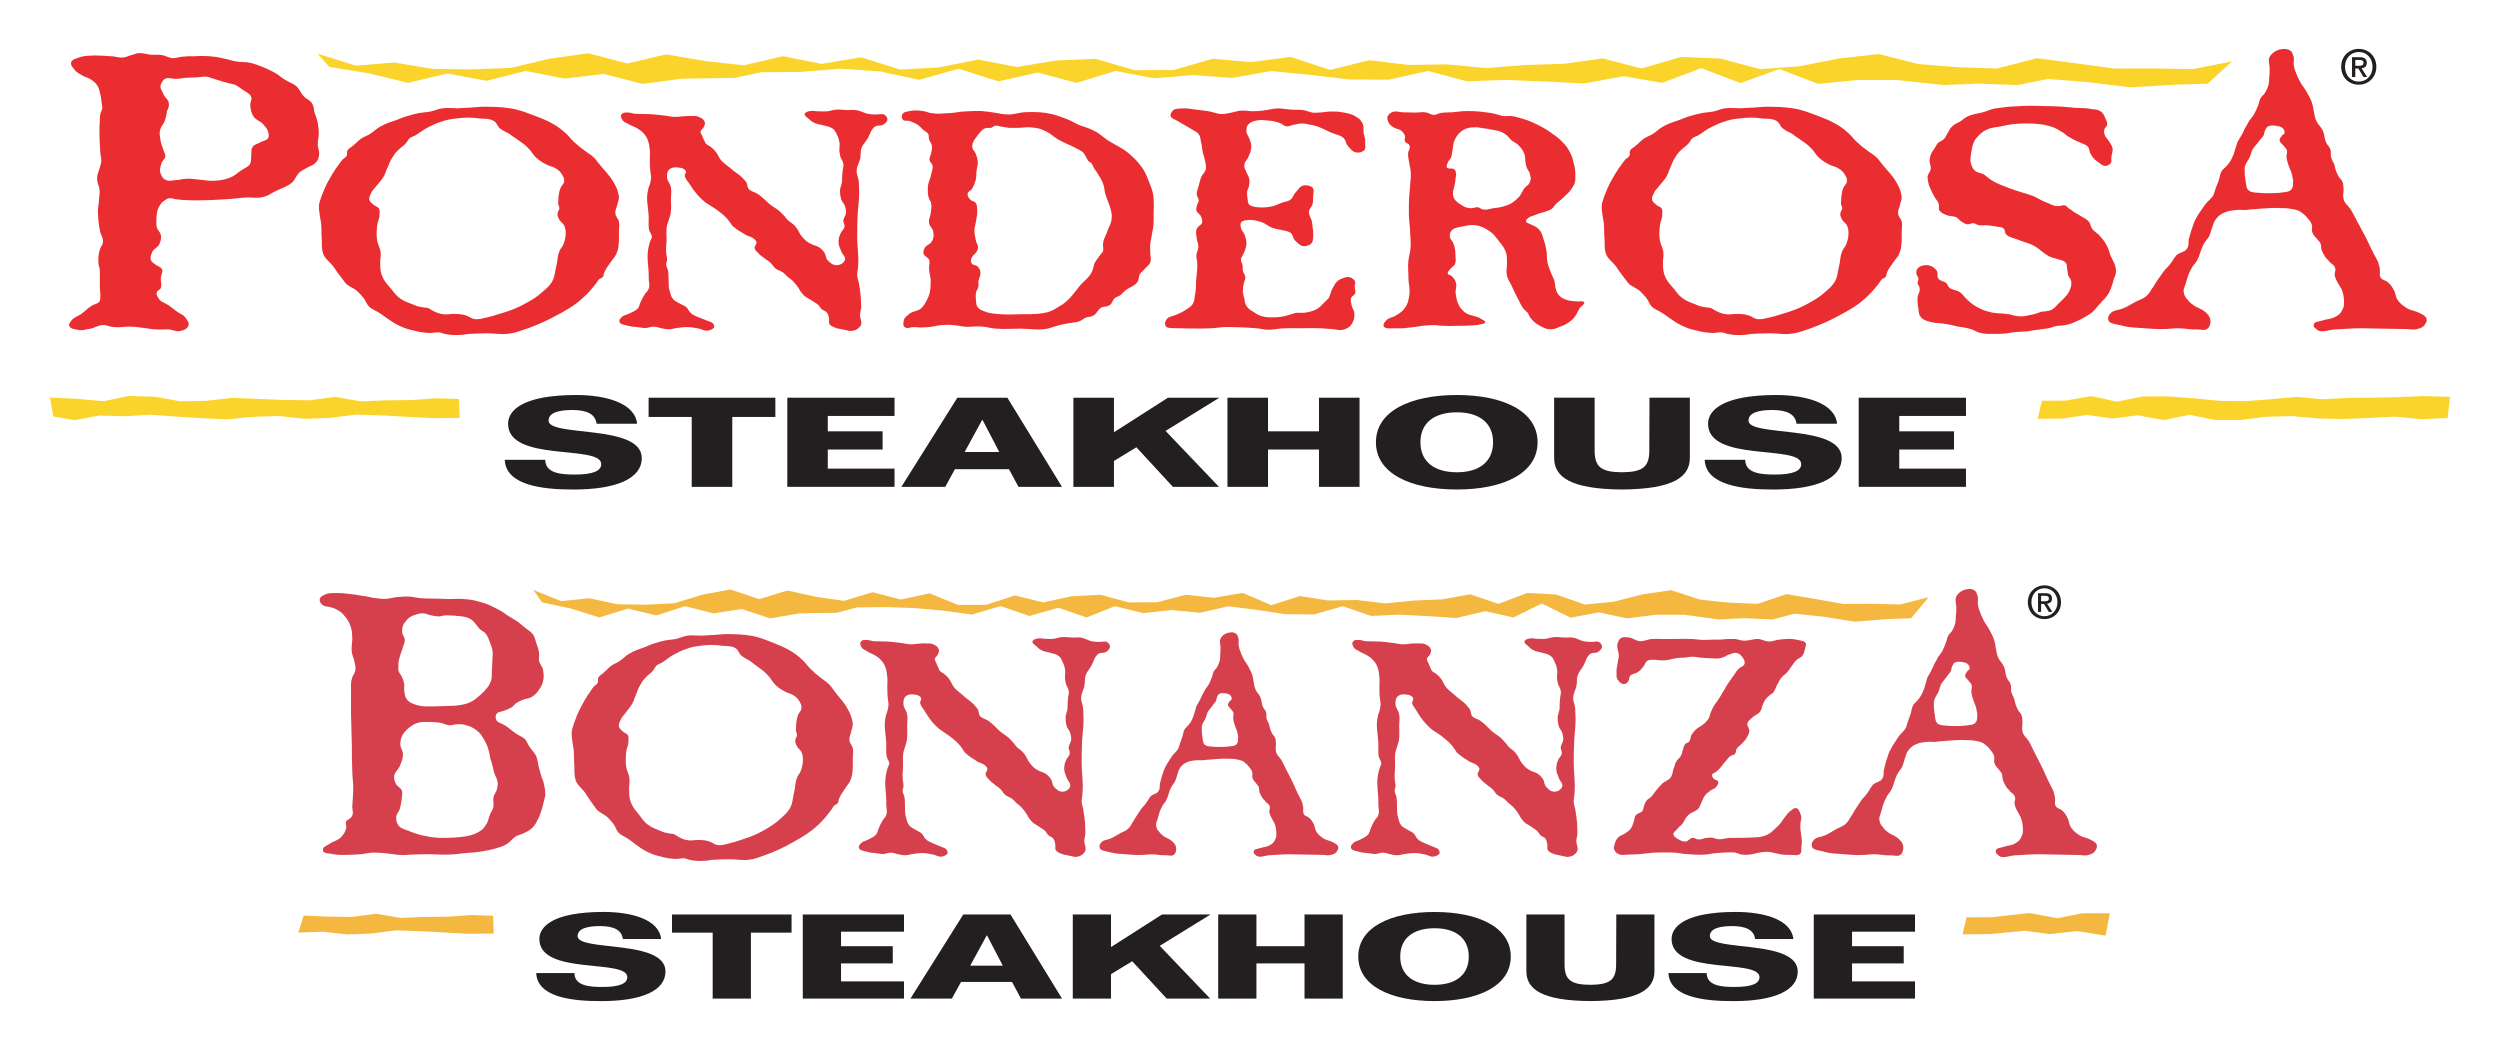
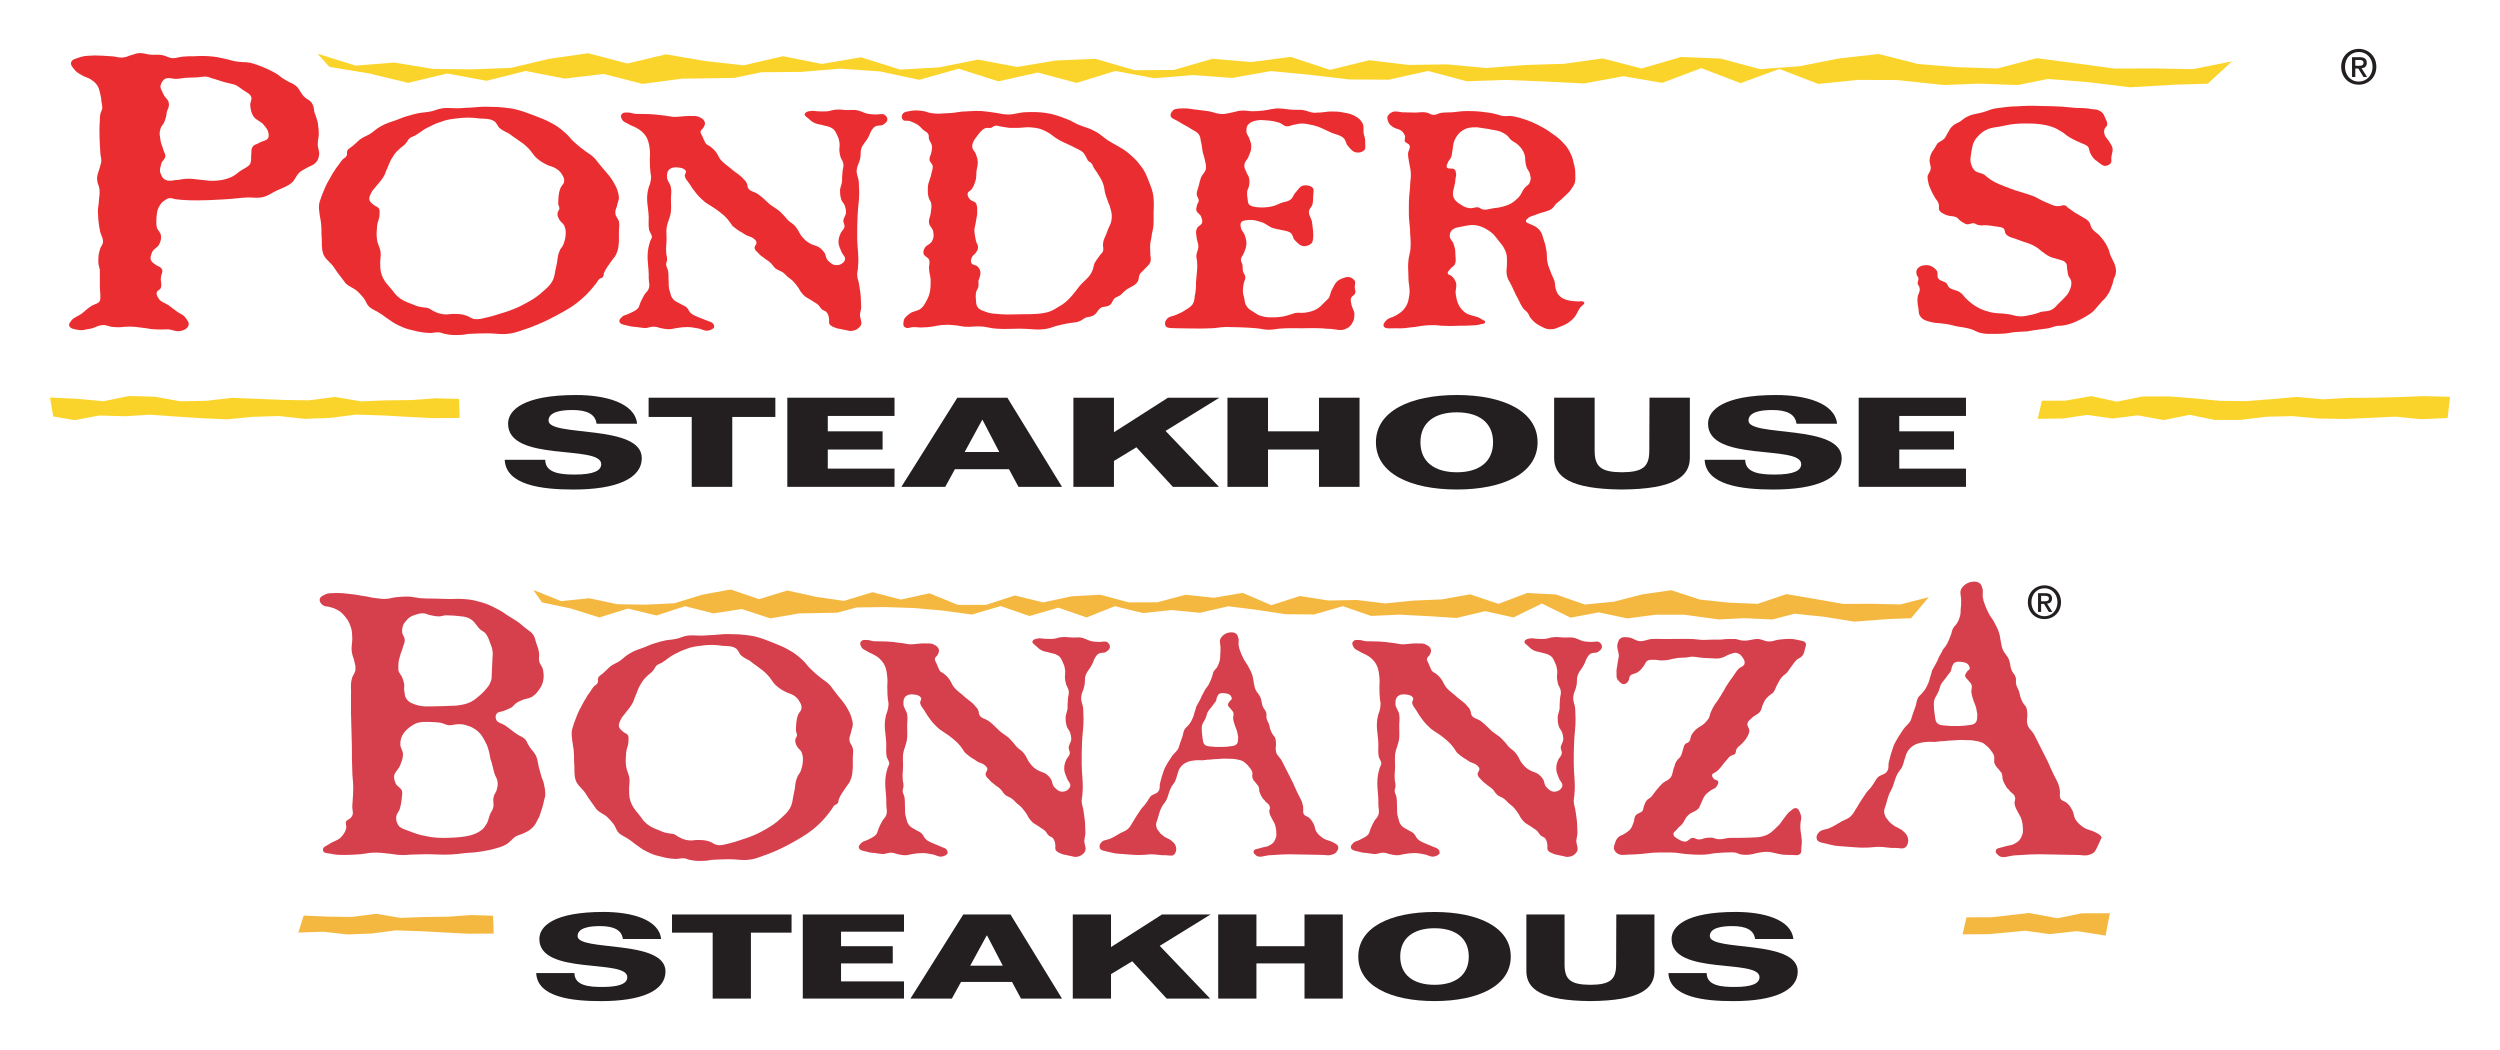
<svg xmlns="http://www.w3.org/2000/svg" version="1.1" id="Layer_1" x="0px" y="0px" width="250px" height="105px" viewBox="0 7.5 250 105" enable-background="new 0 7.5 250 105" xml:space="preserve">
  <g>
    <g>
      <path fill="#EA2D30" d="M26.811,21.321c-0.191,0.271-0.589,0.271-0.887,0.467c-0.296,0.156-0.598,0.195-0.696,0.468    c-0.146,0.235-0.048,0.391-0.098,0.625c-0.049,0.389,0.049,0.704-0.146,1.053c-0.202,0.274-0.546,0.393-0.896,0.625    c-0.351,0.233-0.548,0.47-0.995,0.664c-0.547,0.233-0.988,0.313-1.592,0.351c-0.643,0.041-1.039-0.076-1.634-0.116    c-0.446-0.04-0.745-0.117-1.24-0.078c-0.399,0-0.596,0.118-0.994,0.118c-0.399,0.039-0.696,0.154-1.043,0    c-0.298-0.118-0.399-0.313-0.499-0.588c-0.197-0.351-0.049-0.663,0.053-1.092c0.098-0.272,0.396-0.431,0.396-0.741    c0-0.195-0.148-0.35-0.198-0.584c-0.1-0.354-0.251-0.623-0.3-1.016c-0.048-0.392-0.148-0.662,0-1.055    c0.049-0.313,0.3-0.468,0.399-0.742c0.148-0.387,0.198-0.623,0.246-1.015c0.102-0.313,0.25-0.508,0.199-0.78    c0-0.428-0.396-0.584-0.544-0.975c-0.151-0.354-0.397-0.626-0.251-0.977c0.1-0.234,0.201-0.467,0.499-0.588    c0.347-0.113,0.595,0.041,0.99,0.041c0.497,0,0.745-0.117,1.244-0.117c0.498-0.037,0.797,0,1.29-0.077    c0.15,0,0.248-0.038,0.397-0.038c0.346,0,0.546,0.156,0.892,0.232c0.399,0.119,0.645,0.196,0.994,0.313    c0.399,0.118,0.695,0.157,1.093,0.271c0.347,0.16,0.546,0.354,0.845,0.547c0.295,0.197,0.597,0.317,0.745,0.586    c0.197,0.313-0.098,0.587-0.053,0.979c0.053,0.43,0.102,0.739,0.348,1.092c0.251,0.35,0.647,0.43,0.942,0.741    c0.2,0.272,0.399,0.429,0.493,0.74C26.867,20.891,26.917,21.085,26.811,21.321 M31.879,23.155c0.148-0.509-0.148-0.822-0.1-1.33    c0-0.349,0.1-0.584,0.1-0.935c0-0.428-0.05-0.703-0.1-1.131c-0.097-0.391-0.195-0.666-0.347-1.059    c-0.049-0.35-0.049-0.584-0.249-0.896c-0.2-0.313-0.546-0.391-0.792-0.66c-0.349-0.354-0.399-0.703-0.794-1.057    c-0.346-0.271-0.697-0.348-1.041-0.582c-0.449-0.236-0.649-0.508-1.096-0.744c-0.446-0.233-0.744-0.389-1.24-0.584    c-0.399-0.153-0.699-0.271-1.141-0.391c-0.549-0.115-0.994-0.039-1.542-0.154c-0.446-0.08-0.694-0.197-1.142-0.274    c-0.35-0.075-0.644-0.155-1.043-0.194c-0.743-0.078-1.187-0.078-1.934-0.039c-0.448,0-0.743,0-1.142,0.039    s-0.646,0.155-0.995,0.155c-0.443-0.036-0.645-0.233-1.093-0.312c-0.396-0.078-0.743,0-1.14-0.037    c-0.395-0.041-0.646-0.16-1.04-0.16c-0.301,0-0.497,0.08-0.742,0.16c-0.354,0.076-0.549,0.231-0.897,0.271    c-0.499,0.078-0.797-0.116-1.294-0.116c-0.596-0.039-0.991-0.078-1.586-0.078c-0.546,0.039-0.945,0-1.439,0.156    c-0.399,0.155-0.844,0.198-0.943,0.546c-0.052,0.275,0.148,0.472,0.296,0.662c0.199,0.274,0.449,0.429,0.745,0.588    c0.298,0.192,0.547,0.231,0.847,0.388c0.293,0.196,0.544,0.354,0.74,0.666c0.202,0.313,0.202,0.547,0.301,0.896    c0.048,0.233,0.098,0.392,0.098,0.626c0.05,0.311,0.097,0.508,0.097,0.777c-0.047,0.195-0.146,0.351-0.195,0.545    c-0.051,0.238-0.051,0.396-0.051,0.625c-0.097,1.252,0,2.384,0.051,3.281c0,0.271,0.098,0.432,0.098,0.74    c0,0.272-0.098,0.432-0.149,0.701c-0.151,0.51-0.347,0.861-0.25,1.368c0,0.194,0.099,0.313,0.153,0.545    c0.148,0.508,0.049,0.86,0,1.403c0,0.392-0.101,0.666-0.101,1.054c0,0.313,0.047,0.549,0.047,0.86    c0.054,0.351,0.054,0.625,0.151,1.014c0.051,0.509,0.399,0.82,0.299,1.324c-0.053,0.236-0.248,0.391-0.299,0.666    c-0.151,0.471-0.151,0.777-0.151,1.244c0,0.274,0.103,0.473,0.151,0.744c0,0.312,0,0.506,0,0.817c0,0.354,0,0.545,0,0.899    c0,0.351,0.051,0.547,0.051,0.896c0,0.195,0,0.354-0.051,0.507c-0.151,0.315-0.596,0.315-0.896,0.549    c-0.395,0.234-0.595,0.506-0.991,0.78c-0.347,0.231-0.696,0.313-0.943,0.623c-0.101,0.154-0.25,0.272-0.25,0.468    c0.05,0.393,0.598,0.43,1.092,0.51c0.35,0.035,0.546-0.08,0.894-0.117c0.597-0.078,0.895-0.393,1.442-0.393    c0.395,0,0.644,0.196,1.04,0.196c0.596,0.078,0.943-0.039,1.489-0.039c0.549,0,0.892,0.039,1.391,0.117    c0.498,0.039,0.794,0.155,1.289,0.155c0.449,0.039,0.797,0,1.296,0c0.443,0.039,0.792,0.271,1.236,0.158    c0.351-0.078,0.601-0.197,0.747-0.473c0.148-0.313-0.049-0.545-0.251-0.818c-0.197-0.313-0.496-0.389-0.792-0.584    c-0.348-0.274-0.596-0.431-0.94-0.703c-0.351-0.233-0.75-0.313-0.947-0.625c-0.15-0.233-0.296-0.429-0.198-0.703    c0.048-0.113,0.249-0.193,0.346-0.31c0.2-0.392,0-0.702,0.049-1.096c0-0.349,0.3-0.625,0.053-0.937    c-0.102-0.153-0.296-0.194-0.497-0.313c-0.199-0.155-0.443-0.271-0.546-0.506c-0.103-0.274,0-0.506,0.103-0.781    c0.146-0.391,0.591-0.471,0.741-0.855c0.146-0.313,0.199-0.549,0.146-0.862c-0.049-0.31-0.296-0.466-0.395-0.739    c-0.098-0.388-0.049-0.625-0.049-1.013c0.049-0.429,0.049-0.704,0.248-1.095c0.148-0.232,0.25-0.43,0.497-0.586    c0.199-0.115,0.345-0.271,0.546-0.271c0.296-0.039,0.497,0.114,0.745,0.114c1.241,0.156,2.93,0.117,4.716,0    c0.943-0.038,1.489-0.153,2.384-0.194c0.496,0,0.845,0.08,1.339,0c0.689-0.118,0.992-0.43,1.588-0.702    c0.595-0.273,0.995-0.39,1.442-0.74c0.446-0.392,0.446-0.82,0.94-1.17c0.248-0.156,0.448-0.275,0.748-0.43    c0.248-0.115,0.496-0.193,0.692-0.393C31.731,23.62,31.829,23.428,31.879,23.155z" />
      <path fill="#EA2D30" d="M56.572,30.778c0,0.469-0.081,0.751-0.239,1.187c-0.117,0.278-0.319,0.406-0.396,0.685    c-0.237,0.563-0.157,0.938-0.316,1.502c-0.16,0.624-0.122,1.062-0.478,1.62c-0.28,0.408-0.554,0.625-0.957,0.969    c-0.511,0.47-0.949,0.723-1.624,1.095c-0.636,0.345-1.036,0.53-1.752,0.78c-0.354,0.123-0.593,0.188-0.989,0.311    c-0.399,0.127-0.675,0.219-1.113,0.313c-0.476,0.091-0.835,0.249-1.31,0.158c-0.318-0.067-0.478-0.254-0.794-0.346    c-0.399-0.127-0.676-0.158-1.115-0.158c-0.435-0.03-0.71,0.096-1.15,0.031c-0.474-0.063-0.755-0.187-1.151-0.404    c-0.12-0.062-0.2-0.154-0.399-0.219c-0.199-0.062-0.395-0.031-0.635-0.094c-0.396-0.061-0.635-0.156-0.992-0.313    c-0.597-0.217-0.991-0.375-1.431-0.779c-0.237-0.219-0.357-0.406-0.553-0.657c-0.361-0.434-0.64-0.687-0.875-1.151    c-0.237-0.502-0.279-0.846-0.279-1.373c-0.037-0.438,0.082-0.723,0.042-1.156c-0.042-0.503-0.28-0.78-0.358-1.279    c-0.083-0.533-0.043-0.872,0-1.408c0.04-0.435,0.239-0.685,0.239-1.09c0-0.249,0.077-0.471-0.082-0.688    c-0.118-0.154-0.357-0.187-0.516-0.342c-0.159-0.127-0.319-0.25-0.394-0.438c-0.084-0.281,0.038-0.469,0.153-0.718    c0.122-0.313,0.359-0.468,0.556-0.749c0.239-0.315,0.481-0.529,0.677-0.874c0.158-0.248,0.197-0.406,0.277-0.625    c0.28-0.56,0.319-0.902,0.678-1.403c0.156-0.281,0.317-0.468,0.591-0.717c0.201-0.221,0.48-0.346,0.677-0.596    c0.199-0.187,0.199-0.373,0.438-0.563c0.159-0.094,0.319-0.153,0.478-0.218c0.555-0.313,0.793-0.594,1.392-0.872    c0.432-0.222,0.75-0.373,1.268-0.533c0.516-0.188,0.875-0.248,1.43-0.312c0.95-0.125,1.546-0.125,2.463,0    c0.516,0.029,0.91,0,1.31,0.22c0.359,0.188,0.359,0.499,0.636,0.749c0.319,0.251,0.552,0.343,0.912,0.529    c0.279,0.219,0.478,0.343,0.795,0.565c0.438,0.308,0.754,0.495,1.113,0.872c0.397,0.374,0.478,0.686,0.875,1.026    c0.356,0.313,0.635,0.469,1.07,0.69c0.279,0.121,0.521,0.153,0.794,0.312c0.317,0.186,0.52,0.373,0.677,0.655    c0.157,0.248,0.235,0.437,0.197,0.717c-0.04,0.22-0.237,0.343-0.354,0.593c-0.123,0.312-0.166,0.53-0.203,0.842    c0,0.252-0.038,0.438-0.038,0.72c0,0.188,0.157,0.344,0.118,0.563c-0.043,0.122-0.118,0.188-0.157,0.313    c-0.08,0.28,0,0.467,0.157,0.748c0.123,0.223,0.359,0.346,0.476,0.562C56.532,30.311,56.572,30.496,56.572,30.778 M61.893,31.557    c0-0.342,0-0.56,0-0.902c0-0.377,0.077-0.627,0-1c-0.08-0.313-0.316-0.471-0.354-0.781c-0.045-0.313,0.075-0.499,0.159-0.775    c0.038-0.281,0.158-0.474,0.195-0.785c0-0.312-0.08-0.498-0.157-0.813c-0.159-0.436-0.243-0.497-0.399-0.811    c-0.436-0.747-0.871-1.092-1.427-1.809c-0.203-0.219-0.284-0.408-0.52-0.625c-0.277-0.283-0.553-0.408-0.87-0.656    c-0.441-0.312-0.713-0.53-1.118-0.907c-0.354-0.312-0.473-0.56-0.83-0.87c-0.559-0.501-0.951-0.783-1.629-1.126    c-0.476-0.248-0.833-0.373-1.388-0.591c-0.956-0.348-1.549-0.629-2.583-0.781c-0.479-0.063-0.755-0.096-1.231-0.125    c-0.477,0-0.753-0.03-1.229-0.03c-0.557,0-0.912,0.06-1.474,0.093c-0.516,0-0.832,0.063-1.348,0.063c-0.555,0-0.911-0.063-1.43,0    c-0.478,0.063-0.714,0.218-1.153,0.313c-0.436,0.09-0.712,0.09-1.153,0.156c-0.473,0.094-0.791,0.186-1.227,0.313    c-0.436,0.123-0.677,0.246-1.111,0.404c-0.599,0.219-1.033,0.313-1.549,0.625c-0.478,0.25-0.678,0.528-1.154,0.811    c-0.236,0.124-0.395,0.188-0.635,0.313c-0.396,0.219-0.56,0.467-0.914,0.75c-0.2,0.217-0.516,0.312-0.634,0.561    c-0.082,0.188,0.039,0.346-0.082,0.529c-0.08,0.158-0.24,0.218-0.354,0.312c-0.24,0.254-0.317,0.438-0.52,0.688    c-0.118,0.158-0.235,0.281-0.319,0.468c-0.238,0.312-0.315,0.53-0.511,0.844c-0.202,0.34-0.321,0.562-0.478,0.937    c-0.12,0.28-0.2,0.5-0.319,0.778c-0.079,0.313-0.199,0.5-0.24,0.813c-0.039,0.346,0,0.561,0.042,0.902    c0.039,0.377,0.12,0.627,0.159,1.002c0.04,0.404,0.04,0.687,0.04,1.092c0.037,0.438,0.037,0.719,0.037,1.123    c0.041,0.25,0,0.408,0.083,0.625c0.118,0.656,0.678,0.936,1.07,1.469c0.241,0.343,0.361,0.561,0.64,0.9    c0.237,0.282,0.358,0.502,0.591,0.783c0.397,0.375,0.838,0.469,1.194,0.809c0.235,0.221,0.356,0.38,0.553,0.596    c0.319,0.378,0.319,0.751,0.759,1.063c0.235,0.157,0.435,0.25,0.674,0.373c0.358,0.219,0.556,0.344,0.834,0.563    c0.475,0.313,0.753,0.563,1.306,0.813c0.52,0.25,0.876,0.373,1.472,0.496c0.593,0.159,0.992,0.219,1.627,0.25    c0.357,0,0.596-0.091,0.956-0.061c0.197,0.029,0.355,0.123,0.556,0.152c0.599,0.131,0.99,0.131,1.589,0.098    c0.274,0,0.478-0.064,0.752-0.098c0.715-0.029,1.193-0.06,1.906-0.06c0.835,0,1.35,0.156,2.185,0.029    c0.755-0.095,1.233-0.341,1.948-0.56c1.071-0.406,1.709-0.689,2.698-1.218c1.113-0.593,1.792-0.97,2.664-1.751    c0.596-0.529,0.872-0.874,1.353-1.465c0.152-0.188,0.195-0.376,0.395-0.501c0.08-0.032,0.198-0.062,0.24-0.126    c0.157-0.092,0.115-0.247,0.157-0.406c0.199-0.499,0.438-0.746,0.75-1.217c0.161-0.248,0.357-0.406,0.478-0.686    C61.856,32.432,61.856,32.088,61.893,31.557z" />
      <path fill="#EA2D30" d="M88.303,19.975c-0.236,0.129-0.513,0.031-0.754,0.16c-0.2,0.092-0.275,0.25-0.397,0.404    c-0.157,0.282-0.2,0.469-0.354,0.747c-0.201,0.377-0.479,0.595-0.644,1.002c-0.152,0.405-0.037,0.718-0.152,1.12    c-0.083,0.407-0.281,0.627-0.323,1.032c-0.077,0.467,0.164,0.78,0.202,1.247c0,0.408,0.038,0.656,0.038,1.061    c0,0.875-0.12,1.407-0.157,2.282c-0.042,0.812-0.042,1.31-0.042,2.151c0,1.188,0.198,1.873,0.078,3.062    c0,0.249-0.078,0.437-0.078,0.685c0,0.347,0.078,0.531,0.16,0.844c0.077,0.531,0.159,0.871,0.197,1.438    c0,0.373,0.039,0.592,0.039,0.971c0,0.278-0.077,0.436-0.115,0.713c-0.044,0.504,0.356,0.908-0.044,1.313    c-0.195,0.189-0.394,0.342-0.75,0.375c-0.281,0.061-0.481-0.063-0.757-0.098c-0.279-0.061-0.478-0.088-0.757-0.151    c-0.315-0.126-0.594-0.188-0.753-0.438c-0.077-0.188,0-0.344-0.039-0.53c-0.038-0.279-0.08-0.472-0.28-0.688    c-0.12-0.092-0.276-0.123-0.398-0.216c-0.197-0.157-0.237-0.312-0.394-0.469c-0.201-0.188-0.398-0.252-0.601-0.407    c-0.235-0.154-0.431-0.25-0.671-0.404c-0.12-0.127-0.243-0.188-0.319-0.313c-0.198-0.22-0.279-0.374-0.396-0.591    c-0.16-0.223-0.275-0.377-0.476-0.594c-0.198-0.22-0.361-0.313-0.602-0.502c-0.151-0.154-0.271-0.283-0.466-0.438    c-0.245-0.155-0.482-0.219-0.717-0.372c-0.281-0.218-0.319-0.437-0.6-0.655c-0.197-0.189-0.394-0.248-0.593-0.438    c-0.239-0.157-0.399-0.281-0.558-0.469c-0.159-0.158-0.318-0.277-0.358-0.469c-0.078-0.251,0.283-0.438,0.155-0.687    c-0.039-0.123-0.155-0.189-0.233-0.281c-0.239-0.188-0.475-0.22-0.755-0.344c-0.163-0.095-0.236-0.155-0.398-0.249    c-0.196-0.098-0.315-0.188-0.514-0.313c-0.158-0.125-0.279-0.219-0.441-0.343c-0.156-0.157-0.196-0.312-0.356-0.469    c-0.155-0.25-0.314-0.374-0.513-0.593c-0.276-0.248-0.522-0.406-0.793-0.625c-0.399-0.28-0.717-0.438-1.111-0.717    c-0.481-0.408-0.759-0.688-1.074-1.127c-0.241-0.279-0.319-0.466-0.515-0.744c-0.164-0.254-0.361-0.41-0.443-0.722    c-0.037-0.22,0.204-0.373,0.082-0.563c-0.158-0.217-0.396-0.279-0.715-0.31c-0.357-0.063-0.717,0-0.952,0.218    C66.7,24.688,66.7,24.906,66.7,25.188c0,0.438,0.356,0.66,0.393,1.093c0.084,0.405,0,0.688,0,1.124c0,0.471,0.039,0.719,0,1.188    c-0.037,0.653-0.354,1.062-0.436,1.717c-0.038,0.406,0,0.688,0,1.094c0,0.497-0.082,0.84-0.038,1.341    c0,0.282,0.121,0.467,0.082,0.778c0,0.125-0.082,0.221-0.082,0.346c-0.043,0.282,0.159,0.467,0.197,0.747    c0.037,0.313,0.037,0.499,0.037,0.782c0.043,0.47-0.037,0.781,0.122,1.218c0.082,0.312,0.118,0.528,0.319,0.778    c0.238,0.283,0.514,0.344,0.874,0.562c0.195,0.097,0.357,0.158,0.518,0.313c0.157,0.156,0.193,0.346,0.354,0.498    c0.238,0.25,0.556,0.347,0.915,0.502c0.318,0.127,0.516,0.188,0.794,0.312c0.24,0.095,0.434,0.126,0.558,0.281    c0.079,0.092,0.115,0.22,0.115,0.344c-0.077,0.188-0.317,0.276-0.551,0.343c-0.399,0.094-0.678-0.152-1.116-0.217    c-0.398-0.066-0.634-0.126-1.032-0.126c-0.359,0-0.636,0.03-1.03,0.097c-0.281,0.029-0.474,0.121-0.795,0.121    c-0.321,0-0.557-0.062-0.872-0.121c-0.243-0.065-0.359-0.131-0.602-0.131c-0.315-0.029-0.514,0.094-0.832,0.131    c-0.354,0-0.593-0.065-0.912-0.097c-0.317-0.034-0.556-0.034-0.833-0.124c-0.401-0.094-0.877-0.128-0.916-0.471    c0-0.186,0.159-0.313,0.319-0.469c0.16-0.125,0.397-0.154,0.596-0.25c0.359-0.185,0.677-0.277,0.955-0.561    c0.158-0.219,0.158-0.406,0.273-0.654c0.126-0.283,0.241-0.469,0.399-0.75c0.119-0.188,0.279-0.283,0.359-0.47    c0.201-0.407,0.04-0.719,0.04-1.151c0.037-1.155-0.243-1.843-0.04-2.968c0.04-0.219,0.077-0.375,0.159-0.625    c0.042-0.185,0.159-0.311,0.201-0.497c0-0.283-0.201-0.438-0.283-0.721c-0.077-0.469-0.037-0.777-0.037-1.279    c-0.04-1.092-0.319-1.748-0.04-2.839c0.04-0.22,0.159-0.375,0.201-0.629c0.037-0.183,0.075-0.31,0.075-0.526    c0-0.25-0.075-0.408-0.075-0.625c-0.042-0.313-0.042-0.531-0.042-0.813c-0.04-0.469,0.042-0.748,0-1.216    c-0.04-0.407-0.082-0.687-0.202-1.032c-0.113-0.313-0.236-0.496-0.474-0.749c-0.241-0.247-0.433-0.372-0.792-0.562    c-0.241-0.123-0.479-0.188-0.713-0.342c-0.244-0.125-0.518-0.221-0.598-0.437c-0.122-0.188-0.199-0.407,0-0.562    c0.119-0.16,0.354-0.129,0.598-0.129c0.272,0,0.434,0.096,0.713,0.129c0.551,0.029,0.91,0,1.468,0.029    c0.476,0.032,0.792,0.063,1.27,0.124c0.441,0.03,0.715,0.126,1.151,0.155c0.558,0,0.915-0.092,1.468-0.092    c0.439,0.029,0.717-0.063,1.076,0.123c0.28,0.125,0.435,0.248,0.516,0.469c0.077,0.219-0.04,0.406-0.158,0.625    c-0.078,0.094-0.199,0.154-0.241,0.277c-0.077,0.188,0.079,0.347,0.163,0.535c0.038,0.09,0.078,0.188,0.116,0.282    c0.12,0.181,0.12,0.343,0.281,0.495c0.117,0.125,0.312,0.156,0.473,0.313c0.158,0.127,0.28,0.221,0.399,0.375    c0.278,0.313,0.315,0.563,0.554,0.873c0.399,0.471,0.799,0.654,1.268,1.092c0.363,0.283,0.6,0.408,0.915,0.72    c0.162,0.218,0.361,0.312,0.438,0.565c0.08,0.152,0.043,0.277,0.118,0.433c0.163,0.373,0.639,0.373,1.033,0.657    c0.476,0.343,0.717,0.621,1.15,0.998c0.442,0.346,0.835,0.498,1.195,0.902c0.241,0.221,0.354,0.376,0.557,0.626    c0.273,0.281,0.594,0.405,0.835,0.718c0.315,0.377,0.354,0.688,0.671,1.031c0.241,0.281,0.439,0.467,0.793,0.654    c0.281,0.154,0.551,0.188,0.837,0.341c0.239,0.16,0.393,0.318,0.554,0.533c0.198,0.282,0.121,0.594,0.397,0.843    c0.24,0.219,0.435,0.438,0.834,0.438c0.397,0,0.713-0.219,0.833-0.502c0.119-0.34-0.238-0.527-0.357-0.873    c-0.12-0.342-0.279-0.562-0.279-0.936c0-0.375,0.082-0.593,0.24-0.936c0.117-0.219,0.314-0.344,0.358-0.594    c0.038-0.22-0.119-0.373-0.119-0.625c0.037-0.279,0.237-0.47,0.275-0.778c0-0.283-0.039-0.472-0.157-0.782    c-0.082-0.184-0.241-0.311-0.319-0.531c-0.079-0.279-0.12-0.467-0.12-0.779c-0.039-0.405,0.16-0.655,0.198-1.03    c0-0.345,0-0.562,0.041-0.902c0-0.346,0.157-0.563,0.082-0.905c-0.04-0.25-0.201-0.405-0.279-0.658    c-0.08-0.248-0.08-0.404-0.118-0.622c0-0.343,0.077-0.562,0-0.904c-0.042-0.222-0.082-0.377-0.196-0.595    c-0.164-0.344-0.242-0.594-0.602-0.78c-0.236-0.153-0.476-0.153-0.792-0.25c-0.279-0.091-0.555-0.091-0.835-0.215    c-0.281-0.128-0.439-0.252-0.634-0.44c-0.198-0.188-0.476-0.313-0.396-0.496c0.078-0.188,0.318-0.25,0.552-0.281    c0.281-0.063,0.521,0.031,0.837,0.031c0.319,0,0.516,0.027,0.835,0c0.313-0.031,0.514-0.125,0.792-0.16    c0.515-0.06,0.835,0.035,1.31,0.035c0.317,0,0.516-0.035,0.795,0c0.476,0.063,0.755,0.281,1.195,0.375    c0.272,0.029,0.43,0.063,0.713,0.063c0.354,0.029,0.679-0.128,0.949,0.029c0.163,0.127,0.283,0.25,0.283,0.438    C88.743,19.664,88.544,19.824,88.303,19.975" />
      <path fill="#EA2D30" d="M111.139,29.559c-0.083,0.469-0.318,0.719-0.436,1.156c-0.158,0.437-0.356,0.688-0.4,1.154    c-0.036,0.283,0.082,0.469,0,0.749c-0.079,0.188-0.237,0.281-0.351,0.47c-0.201,0.28-0.361,0.469-0.521,0.779    c-0.079,0.252-0.079,0.436-0.201,0.717c-0.276,0.689-0.829,0.969-1.308,1.563c-0.276,0.343-0.436,0.593-0.711,0.904    c-0.443,0.5-0.76,0.813-1.397,1.155c-0.393,0.251-0.667,0.407-1.108,0.53c-0.4,0.095-0.635,0.124-1.034,0.154    c-0.513,0.031-0.831,0.031-1.349,0.031c-0.869,0-1.427,0.063-2.301,0c-0.559-0.063-0.959-0.031-1.473-0.25    c-0.354-0.123-0.593-0.184-0.793-0.467c-0.16-0.218-0.121-0.406-0.16-0.654c-0.036-0.281-0.036-0.502,0-0.783    c0.039-0.248,0.242-0.405,0.242-0.652c0.039-0.186,0-0.313,0-0.501c0.039-0.124,0.082-0.249,0.119-0.375    c0.038-0.188,0.121-0.312,0.079-0.529c0-0.218-0.116-0.376-0.279-0.561c-0.16-0.158-0.477-0.126-0.596-0.312    c-0.118-0.223-0.078-0.408,0.042-0.629c0.077-0.185,0.237-0.249,0.358-0.404c0.121-0.188,0.236-0.313,0.236-0.533    c0.041-0.276-0.162-0.434-0.201-0.684c-0.079-0.406-0.157-0.688-0.157-1.125c0.038-0.342,0.121-0.529,0.157-0.841    c0.039-0.251,0.085-0.438,0.123-0.688c0-0.217,0-0.406,0-0.651c-0.038-0.187-0.038-0.347-0.158-0.5    c-0.121-0.159-0.4-0.159-0.561-0.347c-0.158-0.188-0.272-0.342-0.237-0.592c0.043-0.22,0.319-0.252,0.439-0.468    c0.077-0.128,0.155-0.25,0.196-0.375c0.079-0.22,0.162-0.407,0.198-0.625c0.039-0.25,0.039-0.436,0.039-0.657    c0.046-0.465,0.203-0.746,0.121-1.216c-0.038-0.249-0.121-0.437-0.196-0.655c-0.083-0.224-0.281-0.342-0.322-0.561    c-0.036-0.252,0-0.439,0.12-0.658c0.041-0.121,0.16-0.25,0.238-0.371c0.16-0.22,0.281-0.38,0.439-0.562    c0.16-0.158,0.277-0.313,0.514-0.377c0.199-0.063,0.361,0,0.562-0.032c0.153-0.063,0.231-0.186,0.429-0.218    c0.203-0.032,0.364,0.063,0.603,0.094c0.279,0.032,0.473,0.093,0.793,0.124c0.278,0,0.477,0,0.789,0    c0.439,0,0.761-0.063,1.194-0.063c0.397,0.029,0.715,0.063,1.073,0.158c0.276,0.092,0.476,0.188,0.714,0.313    c0.479,0.247,0.68,0.525,1.156,0.777c0.589,0.345,1.032,0.469,1.662,0.813c0.285,0.156,0.555,0.247,0.794,0.468    c0.126,0.157,0.197,0.279,0.281,0.436c0.079,0.123,0.118,0.252,0.196,0.376c0.121,0.125,0.24,0.155,0.361,0.28    c0.117,0.157,0.157,0.313,0.24,0.47c0.16,0.247,0.315,0.403,0.435,0.655c0.237,0.371,0.395,0.623,0.518,1.029    c0.119,0.344,0.079,0.592,0.198,0.938c0.075,0.279,0.158,0.437,0.237,0.685c0.078,0.253,0.199,0.407,0.236,0.659    C111.181,28.781,111.219,29.092,111.139,29.559 M115.347,30.027c0.041-0.561,0-2.028,0-1.467c0,0.72,0.119-1.123-0.079-1.813    c-0.078-0.371-0.196-0.591-0.317-0.936c-0.279-0.687-0.393-1.123-0.874-1.717c-0.396-0.559-0.752-0.869-1.308-1.342    c-0.674-0.529-1.234-0.748-1.989-1.22c-0.515-0.343-0.755-0.656-1.351-0.937c-0.555-0.312-0.988-0.373-1.584-0.625    c-0.479-0.215-0.719-0.402-1.236-0.592c-0.75-0.277-1.226-0.467-2.064-0.59c-0.752-0.096-1.271-0.096-2.025-0.066    c-0.676,0.031-1.108,0.252-1.786,0.223c-0.515,0-0.832-0.128-1.353-0.191c-0.473-0.06-0.79-0.119-1.271-0.152    c-0.756-0.028-1.188,0.033-1.945,0.061c-0.518,0.063-0.875,0.156-1.431,0.156c-0.598,0.031-0.952,0.096-1.544,0    c-0.359-0.027-0.561-0.184-0.917-0.217c-0.479-0.063-0.793-0.094-1.272,0c-0.279,0.061-0.515,0.061-0.678,0.217    c-0.194,0.22-0.194,0.502,0,0.688c0.163,0.125,0.398,0.032,0.637,0.094c0.281,0.094,0.477,0.188,0.717,0.313    c0.315,0.188,0.435,0.406,0.714,0.625c0.158,0.124,0.317,0.188,0.395,0.313c0.167,0.218,0.044,0.373,0.123,0.591    c0.08,0.222,0.237,0.378,0.281,0.627c0.036,0.22,0,0.376-0.044,0.625c-0.036,0.312-0.237,0.497-0.192,0.812    c0.036,0.217,0.272,0.344,0.315,0.592c0.039,0.25-0.078,0.469-0.123,0.718c-0.08,0.528-0.315,0.843-0.359,1.376    c0,0.402-0.038,0.654,0.082,1.06c0.041,0.218,0.197,0.345,0.242,0.533c0.08,0.373,0,0.653-0.044,1.058    c-0.034,0.344-0.235,0.594-0.157,0.971c0.044,0.313,0.317,0.467,0.398,0.779c0.038,0.219,0.075,0.373,0.038,0.625    c-0.038,0.219-0.119,0.373-0.235,0.53c-0.157,0.188-0.402,0.25-0.561,0.437c-0.158,0.218-0.237,0.406-0.201,0.656    c0.042,0.279,0.438,0.372,0.56,0.625c0.123,0.342-0.041,0.562,0,0.904c0,0.406,0.123,0.654,0.157,1.092    c0,0.844,0,1.438-0.477,2.219c-0.114,0.246-0.24,0.436-0.477,0.653c-0.354,0.312-0.831,0.25-1.186,0.56    c-0.283,0.223-0.524,0.408-0.56,0.72c-0.042,0.251-0.079,0.501,0.157,0.625c0.243,0.159,0.518-0.03,0.836-0.03    c0.361,0,0.596,0.061,0.954,0.03c0.317,0,0.474-0.03,0.797-0.063c0.514-0.061,0.79-0.185,1.351-0.185    c0.356-0.034,0.591,0,0.991,0.03c0.396,0.031,0.672,0.123,1.071,0.152c0.594,0.034,0.95-0.06,1.587-0.029    c0.559,0.029,0.95,0.189,1.509,0.221c0.914,0.063,1.471,0,2.384,0c1.069,0,1.747,0.186,2.738,0    c0.439-0.098,0.719-0.25,1.192-0.344c0.32-0.094,0.557-0.125,0.874-0.188c0.479-0.092,0.836-0.063,1.233-0.25    c0.196-0.094,0.318-0.218,0.513-0.312c0.238-0.096,0.398-0.063,0.637-0.155c0.559-0.188,0.518-0.688,1.032-0.906    c0.242-0.062,0.438-0.028,0.674-0.155c0.358-0.156,0.283-0.531,0.637-0.781c0.16-0.094,0.279-0.125,0.443-0.219    c0.235-0.153,0.313-0.313,0.518-0.465c0.394-0.377,0.947-0.439,1.264-0.908c0.158-0.248,0.08-0.5,0.235-0.783    c0.123-0.184,0.285-0.279,0.443-0.467c0.235-0.277,0.477-0.403,0.596-0.715c0.114-0.313,0-0.531,0-0.875    c0-0.406-0.044-0.656,0-1.033c0.039-0.217,0.082-0.371,0.114-0.59C115.19,30.748,115.31,30.496,115.347,30.027z" />
      <path fill="#EA2D30" d="M136.279,22.626c-0.158,0.101-0.32,0.13-0.518,0.13c-0.479,0-0.716-0.377-0.994-0.687    c-0.201-0.249-0.156-0.499-0.394-0.748c-0.319-0.313-0.717-0.347-1.194-0.534c-0.795-0.343-1.229-0.652-2.109-0.813    c-0.313-0.061-0.555-0.121-0.869-0.121c-0.32,0-0.516,0.062-0.795,0.121c-0.279,0.031-0.396,0.16-0.674,0.16    c-0.36,0-0.476-0.252-0.838-0.375c-0.433-0.127-0.75-0.188-1.223-0.219c-0.365-0.031-0.605-0.064-0.959,0    c-0.316,0.061-0.555,0.122-0.795,0.313c-0.239,0.218-0.274,0.402-0.274,0.687c-0.042,0.373,0.237,0.56,0.317,0.902    c0.117,0.315,0.197,0.502,0.157,0.847c0,0.337-0.157,0.561-0.276,0.902c-0.12,0.313-0.402,0.472-0.402,0.814    c-0.039,0.278,0.082,0.436,0.205,0.715c0.036,0.188,0.198,0.312,0.237,0.5c0.08,0.28,0.08,0.469,0.038,0.75    c0,0.25-0.159,0.406-0.196,0.654c-0.042,0.279,0,0.498,0.038,0.78c0.041,0.218,0,0.437,0.201,0.593    c0.197,0.157,0.396,0.157,0.672,0.219c0.159,0,0.281,0.031,0.477,0.031c0.439,0,0.717-0.031,1.154-0.124    c0.395-0.094,0.596-0.248,0.993-0.376c0.235-0.061,0.437-0.094,0.632-0.188c0.4-0.187,0.4-0.5,0.637-0.776    c0.318-0.315,0.439-0.722,0.953-0.753c0.236,0,0.438,0.031,0.636,0.126c0.397,0.22,0.198,0.627,0.198,1.001    c0,0.309,0,0.529-0.078,0.811c-0.078,0.217-0.236,0.342-0.318,0.56c-0.119,0.438,0.198,0.719,0.279,1.159    c0.08,0.718,0.201,1.185,0.08,1.869c-0.041,0.313-0.359,0.5-0.76,0.563c-0.472,0.033-0.711-0.279-1.029-0.591    c-0.237-0.25-0.16-0.531-0.436-0.751c-0.279-0.188-0.559-0.188-0.918-0.282c-0.316-0.062-0.515-0.091-0.832-0.187    c-0.476-0.156-0.676-0.438-1.146-0.592c-0.441-0.127-0.757-0.252-1.236-0.221c-0.317,0.032-0.634,0.032-0.794,0.221    c-0.117,0.188-0.078,0.342-0.036,0.56c0.036,0.251,0.237,0.403,0.351,0.655c0.125,0.347,0.205,0.597,0.205,0.968    c-0.042,0.372-0.123,0.593-0.278,0.938c-0.082,0.248-0.277,0.371-0.277,0.625c0,0.217,0.118,0.34,0.157,0.527    c0.039,0.22,0,0.376,0.039,0.593c0.041,0.249,0.237,0.378,0.237,0.627c0.042,0.248-0.121,0.403-0.155,0.655    c-0.041,0.279-0.082,0.438-0.082,0.719c0,0.313,0.082,0.496,0.155,0.809c0.043,0.283,0.043,0.502,0.24,0.752    c0.162,0.246,0.358,0.373,0.637,0.527c0.277,0.188,0.475,0.344,0.837,0.439c0.519,0.154,0.869,0.124,1.385,0.124    c0.557-0.032,0.915-0.095,1.395-0.25c0.233-0.063,0.356-0.126,0.594-0.187c0.354-0.063,0.638,0.03,0.99-0.033    c0.398-0.061,0.679-0.125,0.996-0.277c0.477-0.223,0.637-0.473,0.99-0.813c0.117-0.127,0.236-0.218,0.355-0.347    c0.158-0.25,0.158-0.469,0.277-0.746c0.279-0.501,0.359-0.907,0.957-1.188c0.28-0.092,0.473-0.219,0.795-0.186    c0.194,0.028,0.357,0.122,0.477,0.248c0.279,0.219,0.076,0.501,0.115,0.813c0,0.187,0.115,0.344,0.039,0.531    c-0.039,0.219-0.314,0.278-0.395,0.467c-0.12,0.281,0,0.502,0.041,0.781c0.08,0.313,0.238,0.498,0.273,0.78    c0,0.341,0,0.563-0.157,0.874c-0.157,0.313-0.318,0.529-0.716,0.688c-0.512,0.246-0.948,0.028-1.51,0    c-0.438,0-0.707-0.063-1.107-0.063c-0.676-0.029-1.078,0-1.749,0c-0.833,0-1.353-0.029-2.144,0.03    c-0.438,0.032-0.758,0.12-1.192,0.12c-0.474,0-0.798-0.12-1.232-0.15c-0.632-0.066-1.032-0.066-1.666-0.096    c-0.482,0-0.795-0.03-1.311-0.03c-0.559,0-0.913,0.097-1.473,0.126c-1.347,0.063-2.459,0-3.492,0c-0.989,0-1.151-0.066-1.194-0.47    c0-0.188,0.085-0.312,0.205-0.466c0.194-0.254,0.55-0.254,0.91-0.408c0.357-0.155,0.596-0.25,0.913-0.469    c0.315-0.188,0.514-0.313,0.719-0.563c0.198-0.31,0.198-0.526,0.235-0.873c0.079-0.313,0.079-0.528,0.118-0.842    c0-0.373,0-0.593,0.039-0.935c0.044-0.596,0.123-0.972,0.08-1.531c0-0.219-0.08-0.405-0.08-0.656c0-0.374,0.201-0.589,0.201-0.965    c0-0.313-0.121-0.501-0.157-0.782c-0.044-0.407-0.159-0.688,0.036-1.062c0.121-0.222,0.397-0.282,0.479-0.498    c0.082-0.221,0-0.407-0.082-0.627c-0.079-0.277-0.433-0.371-0.477-0.656c-0.039-0.219,0.044-0.342,0.08-0.559    c0.042-0.154,0.162-0.25,0.162-0.408c0-0.217-0.162-0.344-0.197-0.562c-0.044-0.346,0.116-0.562,0.197-0.937    c0.079-0.315,0.12-0.529,0.235-0.844c0.164-0.313,0.398-0.5,0.477-0.813c0.041-0.373-0.037-0.594-0.114-0.936    c-0.046-0.283-0.125-0.438-0.199-0.719c-0.082-0.437-0.082-0.719-0.199-1.158c-0.043-0.246-0.043-0.435-0.2-0.651    c-0.197-0.281-0.477-0.347-0.793-0.562c-0.439-0.281-0.795-0.437-1.233-0.721c-0.317-0.216-0.753-0.281-0.795-0.593    c-0.036-0.218,0.125-0.373,0.279-0.56c0.237-0.16,0.751-0.16,1.19-0.16c0.436,0,0.674,0.095,1.11,0.125    c0.477,0.064,0.754,0.1,1.233,0.16c0.515,0.09,0.833,0.279,1.349,0.279c0.4,0,0.6-0.096,0.996-0.159    c0.356-0.06,0.596-0.182,0.956-0.182c0.433-0.034,0.673,0.062,1.105,0.062c0.359,0,0.64-0.031,0.998-0.062    c0.555-0.063,0.912-0.19,1.469-0.224c0.552,0,0.874,0.094,1.387,0.125c0.439,0.033,0.717,0,1.115,0.033    c0.475,0.064,0.715,0.246,1.154,0.282c0.314,0,0.472-0.036,0.752-0.036c0.354-0.029,0.592-0.093,0.951-0.093    c0.438,0,0.754,0,1.189,0.093c0.6,0.096,0.993,0.191,1.436,0.501c0.198,0.124,0.313,0.251,0.434,0.438    c0.281,0.375,0.158,0.688,0.199,1.126c0.082,0.37,0.197,0.595,0.156,0.966C136.516,22.135,136.637,22.445,136.279,22.626" />
      <path fill="#EA2D30" d="M153.077,25.378c-0.043,0.218-0.079,0.371-0.198,0.531c-0.08,0.123-0.199,0.155-0.275,0.249    c-0.399,0.342-0.399,0.719-0.758,1.092c-0.478,0.471-0.832,0.721-1.547,0.906c-0.324,0.093-0.563,0.127-0.875,0.154    c-0.48,0.063-0.836,0.25-1.271,0.096c-0.077-0.032-0.157-0.123-0.28-0.157c-0.315-0.093-0.556,0.125-0.911,0.062    c-0.398-0.026-0.632-0.186-0.914-0.373c-0.234-0.121-0.355-0.247-0.513-0.405c-0.521-0.654-0.041-1.249,0-1.996    c0-0.313,0.155-0.533,0.039-0.813c0-0.123-0.039-0.185-0.121-0.279c-0.203-0.186-0.601,0-0.757-0.186    c-0.076-0.158,0-0.313,0.08-0.473c0.041-0.217,0.236-0.311,0.318-0.527c0.121-0.25,0.081-0.438,0.154-0.721    c0.082-0.438,0.048-0.716,0.244-1.094c0.16-0.309,0.277-0.497,0.554-0.744c0.199-0.158,0.397-0.283,0.677-0.377    c0.354-0.096,0.635-0.096,0.99-0.096c0.243,0.031,0.398,0.063,0.598,0.096c0.276,0.029,0.478,0.063,0.758,0.123    c0.354,0.064,0.631,0.096,0.992,0.22c0.237,0.095,0.396,0.188,0.596,0.345c0.197,0.154,0.273,0.313,0.437,0.469    c0.236,0.216,0.474,0.281,0.71,0.498c0.32,0.313,0.518,0.562,0.643,0.968c0.076,0.22,0.076,0.373,0.076,0.597    c0.041,0.245,0.041,0.405,0.121,0.621c0.075,0.313,0.318,0.469,0.355,0.782C153.034,25.096,153.077,25.221,153.077,25.378     M158.359,37.678c-0.161-0.096-0.316-0.031-0.519-0.031c-0.396-0.029-0.68-0.029-1.069-0.125    c-0.319-0.094-0.556-0.188-0.793-0.405c-0.279-0.252-0.324-0.5-0.438-0.843c-0.039-0.248-0.039-0.405-0.078-0.625    c-0.084-0.281-0.201-0.471-0.319-0.754c-0.156-0.467-0.316-0.715-0.398-1.182c-0.08-0.375-0.039-0.625-0.08-1.029    c-0.082-0.439-0.117-0.719-0.277-1.153c-0.158-0.502-0.195-0.849-0.634-1.22c-0.201-0.188-0.438-0.25-0.676-0.375    c-0.198-0.123-0.474-0.123-0.474-0.312c-0.041-0.157,0.157-0.251,0.274-0.377c0.198-0.124,0.397-0.155,0.634-0.248    c0.359-0.157,0.596-0.218,0.95-0.312c0.242-0.094,0.44-0.127,0.642-0.252c0.235-0.152,0.314-0.34,0.475-0.53    c0.277-0.25,0.479-0.374,0.716-0.623c0.315-0.312,0.558-0.47,0.794-0.813c0.163-0.248,0.321-0.438,0.398-0.721    c0.08-0.311,0.041-0.527,0.041-0.872c0-0.403-0.041-0.655-0.162-1.061c-0.075-0.468-0.203-0.78-0.439-1.216    c-0.193-0.347-0.355-0.563-0.632-0.842c-0.315-0.343-0.558-0.535-0.954-0.813c-0.354-0.247-0.596-0.437-0.994-0.656    c-0.832-0.465-1.385-0.717-2.346-0.996c-0.313-0.063-0.516-0.157-0.87-0.188c-0.274-0.033-0.474,0.029-0.793,0    c-0.276-0.033-0.438-0.125-0.716-0.188c-0.398-0.096-0.678-0.158-1.066-0.189c-0.639-0.09-1.074-0.121-1.795-0.121    c-0.591,0-0.947,0.06-1.511,0.121c-0.433,0.031-0.752,0-1.188,0.066c-0.274,0.061-0.433,0.215-0.754,0.186    c-0.234,0-0.354-0.157-0.634-0.221c-0.399-0.094-0.721,0-1.153,0c-0.514,0-0.832-0.031-1.312-0.031    c-0.317-0.028-0.558-0.121-0.87-0.063c-0.24,0.094-0.4,0.188-0.52,0.376c-0.156,0.188-0.076,0.375,0,0.623    c0.078,0.251,0.279,0.407,0.52,0.563c0.237,0.158,0.51,0.158,0.753,0.313c0.197,0.158,0.312,0.313,0.397,0.529    c0.078,0.218-0.12,0.439,0.041,0.623c0.117,0.128,0.277,0.156,0.357,0.252c0.278,0.311-0.121,0.624-0.08,0.998    c0,0.345,0.08,0.531,0.118,0.874c0.08,0.438,0.161,0.721,0.161,1.155c0,0.5-0.081,0.776-0.081,1.248    c-0.08,0.75-0.118,1.187-0.118,1.904c0,0.281,0,0.469,0,0.748c0,0.594,0.075,0.969,0.118,1.563c0,0.748,0.117,1.218,0.037,1.998    c-0.037,0.405-0.155,0.654-0.196,1.09c-0.08,0.656,0,1.093,0,1.783c0,0.654,0.196,1.058,0.079,1.744    c-0.079,0.502-0.118,0.813-0.437,1.25c-0.243,0.344-0.518,0.531-0.953,0.782c-0.319,0.187-0.678,0.187-0.915,0.468    c-0.158,0.155-0.274,0.312-0.274,0.5c0.073,0.432,0.87,0.25,1.385,0.28c0.558,0.03,0.877-0.03,1.393-0.096    c0.559-0.03,0.913-0.154,1.47-0.187c0.277-0.031,0.521-0.031,0.839-0.031c0.312,0,0.51,0.063,0.828,0.063    c0.594,0.03,0.956,0.03,1.588,0c0.481,0,0.758,0,1.23-0.031c0.359-0.031,0.636,0,0.997-0.125c0.153-0.031,0.394-0.031,0.438-0.187    c0.041-0.158-0.201-0.222-0.359-0.313c-0.478-0.373-1.112-0.281-1.629-0.656c-0.278-0.219-0.437-0.403-0.594-0.654    c-0.24-0.436-0.277-0.719-0.357-1.188c-0.08-0.498,0.197-0.842-0.039-1.312c-0.082-0.218-0.203-0.341-0.396-0.531    c-0.125-0.091-0.361-0.091-0.361-0.25c-0.041-0.153,0.117-0.249,0.201-0.373c0.117-0.187,0.319-0.28,0.476-0.469    c0.2-0.375,0.082-0.687,0.082-1.093c0-0.37-0.041-0.594-0.162-0.937c-0.075-0.375-0.437-0.528-0.396-0.901    c0-0.189,0.035-0.313,0.16-0.473c0.234-0.313,0.633-0.343,1.108-0.437c0.478-0.095,0.832-0.188,1.31-0.126    c0.598,0.096,0.913,0.283,1.353,0.563c0.478,0.313,0.634,0.594,0.958,0.999c0.236,0.312,0.434,0.499,0.591,0.845    c0.28,0.528,0.235,0.904,0.235,1.5c0,0.343-0.075,0.561-0.035,0.9c0.035,0.563,0.355,0.875,0.593,1.438    c0.196,0.468,0.358,0.75,0.597,1.217c0.154,0.313,0.236,0.501,0.438,0.813c0.161,0.219,0.358,0.313,0.516,0.531    c0.08,0.155,0.125,0.251,0.199,0.405c0.278,0.343,0.478,0.563,0.874,0.78c0.438,0.246,0.792,0.465,1.313,0.404    c0.278,0,0.433-0.092,0.672-0.188c0.517-0.187,0.875-0.342,1.27-0.687c0.48-0.407,0.557-0.747,0.836-1.218    C158.119,38.083,158.634,37.834,158.359,37.678z" />
-       <path fill="#EA2D30" d="M184.85,30.778c0,0.469-0.08,0.751-0.242,1.187c-0.116,0.278-0.312,0.406-0.396,0.685    c-0.237,0.563-0.155,0.938-0.315,1.502c-0.158,0.624-0.119,1.062-0.478,1.62c-0.278,0.408-0.558,0.625-0.952,0.969    c-0.518,0.47-0.955,0.723-1.632,1.095c-0.635,0.345-1.03,0.53-1.744,0.78c-0.354,0.123-0.593,0.188-0.991,0.311    c-0.397,0.127-0.679,0.219-1.115,0.313c-0.473,0.091-0.836,0.249-1.313,0.158c-0.313-0.067-0.479-0.254-0.792-0.346    c-0.397-0.127-0.673-0.158-1.104-0.158c-0.448-0.03-0.725,0.096-1.156,0.031c-0.48-0.063-0.756-0.187-1.151-0.404    c-0.126-0.062-0.202-0.154-0.396-0.219c-0.202-0.062-0.4-0.031-0.641-0.094c-0.396-0.061-0.64-0.156-0.992-0.313    c-0.596-0.217-0.996-0.375-1.432-0.779c-0.234-0.219-0.355-0.406-0.552-0.657c-0.356-0.434-0.64-0.687-0.879-1.151    c-0.238-0.502-0.277-0.846-0.277-1.373c-0.039-0.438,0.083-0.723,0.039-1.156c-0.039-0.503-0.276-0.78-0.353-1.279    c-0.086-0.533-0.045-0.872,0-1.408c0.037-0.435,0.234-0.685,0.234-1.09c0-0.249,0.078-0.471-0.078-0.688    c-0.119-0.154-0.357-0.187-0.517-0.342c-0.16-0.127-0.319-0.25-0.397-0.438c-0.08-0.281,0.041-0.469,0.157-0.718    c0.122-0.313,0.359-0.468,0.556-0.749c0.236-0.315,0.479-0.529,0.682-0.874c0.156-0.248,0.193-0.406,0.275-0.625    c0.277-0.56,0.313-0.902,0.672-1.403c0.16-0.281,0.318-0.468,0.601-0.717c0.194-0.221,0.474-0.346,0.673-0.596    c0.199-0.187,0.199-0.373,0.438-0.563c0.158-0.094,0.318-0.153,0.473-0.218c0.559-0.313,0.794-0.594,1.396-0.872    c0.438-0.222,0.754-0.373,1.271-0.533c0.513-0.188,0.874-0.248,1.424-0.312c0.959-0.125,1.552-0.125,2.47,0    c0.516,0.029,0.906,0,1.308,0.22c0.354,0.188,0.354,0.499,0.632,0.749c0.318,0.251,0.563,0.343,0.916,0.529    c0.279,0.219,0.48,0.343,0.795,0.565c0.439,0.308,0.75,0.495,1.112,0.872c0.399,0.374,0.479,0.686,0.874,1.026    c0.357,0.313,0.635,0.469,1.072,0.69c0.281,0.121,0.519,0.153,0.793,0.312c0.318,0.186,0.516,0.373,0.676,0.655    c0.156,0.248,0.236,0.437,0.199,0.717c-0.043,0.22-0.235,0.343-0.359,0.593c-0.118,0.312-0.157,0.53-0.196,0.842    c0,0.252-0.041,0.438-0.041,0.72c0,0.188,0.16,0.344,0.119,0.563c-0.039,0.122-0.119,0.188-0.155,0.313    c-0.082,0.28,0,0.467,0.155,0.748c0.118,0.223,0.358,0.346,0.479,0.562C184.811,30.311,184.85,30.496,184.85,30.778     M190.171,31.557c0-0.342,0-0.56,0-0.902c0-0.377,0.077-0.627,0-1c-0.083-0.313-0.319-0.471-0.362-0.781    c-0.033-0.313,0.084-0.499,0.164-0.775c0.041-0.281,0.156-0.474,0.198-0.785c0-0.312-0.083-0.498-0.157-0.813    c-0.162-0.436-0.238-0.497-0.4-0.811c-0.434-0.747-0.87-1.092-1.426-1.809c-0.203-0.219-0.283-0.408-0.518-0.625    c-0.279-0.283-0.559-0.408-0.874-0.656c-0.438-0.312-0.715-0.53-1.114-0.907c-0.354-0.312-0.479-0.56-0.832-0.87    c-0.554-0.501-0.953-0.783-1.634-1.126c-0.472-0.248-0.833-0.373-1.386-0.591c-0.957-0.348-1.549-0.629-2.579-0.781    c-0.483-0.063-0.753-0.096-1.235-0.125c-0.475,0-0.752-0.03-1.229-0.03c-0.563,0-0.915,0.06-1.467,0.093    c-0.518,0-0.84,0.063-1.354,0.063c-0.559,0-0.916-0.063-1.431,0c-0.475,0.063-0.712,0.218-1.146,0.313    c-0.441,0.09-0.719,0.09-1.158,0.156c-0.479,0.094-0.791,0.186-1.229,0.313c-0.437,0.123-0.67,0.246-1.11,0.404    c-0.597,0.219-1.031,0.313-1.552,0.625c-0.472,0.25-0.675,0.528-1.146,0.811c-0.24,0.124-0.398,0.188-0.639,0.313    c-0.398,0.219-0.558,0.467-0.916,0.75c-0.195,0.217-0.518,0.312-0.637,0.561c-0.076,0.188,0.041,0.346-0.076,0.529    c-0.08,0.158-0.234,0.218-0.359,0.312c-0.235,0.254-0.315,0.438-0.518,0.688c-0.113,0.158-0.238,0.281-0.316,0.468    c-0.234,0.312-0.314,0.53-0.517,0.844c-0.196,0.34-0.313,0.562-0.477,0.937c-0.116,0.28-0.196,0.5-0.318,0.778    c-0.075,0.313-0.196,0.5-0.235,0.813c-0.037,0.346,0,0.561,0.039,0.902c0.039,0.377,0.121,0.627,0.162,1.002    c0.034,0.404,0.034,0.687,0.034,1.092c0.044,0.438,0.044,0.719,0.044,1.123c0.037,0.25,0,0.408,0.078,0.625    c0.119,0.656,0.673,0.936,1.068,1.469c0.238,0.343,0.363,0.561,0.639,0.9c0.239,0.282,0.357,0.502,0.596,0.783    c0.4,0.375,0.836,0.469,1.192,0.809c0.239,0.221,0.358,0.38,0.555,0.596c0.32,0.378,0.32,0.751,0.755,1.063    c0.243,0.157,0.438,0.25,0.676,0.373c0.359,0.219,0.555,0.344,0.836,0.563c0.475,0.313,0.756,0.563,1.313,0.813    c0.516,0.25,0.872,0.373,1.467,0.496c0.594,0.159,0.994,0.219,1.627,0.25c0.358,0,0.6-0.091,0.957-0.061    c0.198,0.029,0.355,0.123,0.551,0.152c0.599,0.131,1.002,0.131,1.59,0.098c0.279,0,0.479-0.064,0.757-0.098    c0.715-0.029,1.194-0.06,1.907-0.06c0.834,0,1.349,0.156,2.188,0.029c0.749-0.095,1.223-0.341,1.943-0.56    c1.07-0.406,1.703-0.689,2.697-1.218c1.109-0.593,1.793-0.97,2.664-1.751c0.592-0.529,0.871-0.874,1.349-1.465    c0.159-0.188,0.196-0.376,0.396-0.501c0.079-0.032,0.202-0.062,0.236-0.126c0.16-0.092,0.126-0.247,0.16-0.406    c0.199-0.499,0.438-0.746,0.76-1.217c0.154-0.248,0.355-0.406,0.473-0.686C190.129,32.432,190.129,32.088,190.171,31.557z" />
      <path fill="#EA2D30" d="M211.375,35.396c-0.077,0.25-0.077,0.438-0.199,0.688c-0.156,0.501-0.314,0.813-0.673,1.247    c-0.155,0.188-0.317,0.284-0.433,0.469c-0.162,0.154-0.242,0.25-0.361,0.406c-0.234,0.283-0.4,0.467-0.714,0.686    c-0.32,0.222-0.56,0.346-0.914,0.533c-0.634,0.313-1.075,0.527-1.788,0.625c-0.195,0.03-0.357,0.03-0.555,0.03    c-0.356,0.062-0.559,0.185-0.912,0.25c-0.441,0.063-0.678,0.093-1.115,0.151c-0.355,0.035-0.595,0.098-0.993,0.158    c-0.436,0.033-0.717,0.033-1.147,0.064c-0.44,0.03-0.678,0.124-1.115,0.153c-0.355,0.03-0.594,0.03-0.951,0.03    c-0.597,0-0.917,0.031-1.47-0.095c-0.354-0.09-0.558-0.249-0.911-0.372c-0.52-0.158-0.878-0.188-1.434-0.281    c-0.517-0.125-0.83-0.219-1.392-0.28c-0.394-0.062-0.675-0.031-1.071-0.123c-0.518-0.128-0.953-0.222-1.191-0.597    c-0.197-0.25-0.154-0.498-0.197-0.811c-0.08-0.406-0.115-0.688-0.08-1.094c0.039-0.342,0.277-0.559,0.201-0.906    c0-0.186-0.162-0.309-0.201-0.497c0-0.188,0.123-0.344,0.08-0.528c-0.041-0.129-0.115-0.191-0.158-0.283    c-0.084-0.282-0.084-0.529,0.158-0.747c0.158-0.155,0.357-0.22,0.637-0.251c0.518-0.064,0.912,0.188,1.19,0.531    c0.201,0.277-0.041,0.592,0.201,0.842c0.196,0.218,0.511,0.218,0.755,0.406c0.154,0.156,0.154,0.313,0.313,0.469    c0.321,0.248,0.717,0.217,1.074,0.467c0.277,0.188,0.359,0.404,0.635,0.654c0.317,0.313,0.555,0.502,0.951,0.752    c0.439,0.246,0.76,0.404,1.273,0.527c0.712,0.219,1.23,0.129,1.986,0.25c0.432,0.063,0.717,0.219,1.189,0.219    c0.395,0,0.633-0.06,1.033-0.154c0.436-0.063,0.673-0.186,1.07-0.313c0.396-0.061,0.679-0.031,0.994-0.185    c0.317-0.158,0.438-0.345,0.674-0.595c0.24-0.219,0.396-0.375,0.638-0.625c0.198-0.221,0.354-0.373,0.475-0.655    c0.157-0.343,0.242-0.591,0.201-0.968c-0.044-0.25-0.241-0.407-0.321-0.654c-0.041-0.188-0.041-0.344-0.082-0.532    c-0.072-0.28,0.041-0.501-0.191-0.718c-0.16-0.188-0.438-0.221-0.719-0.313c-0.395-0.125-0.674-0.155-0.988-0.344    c-0.282-0.154-0.4-0.281-0.678-0.469c-0.238-0.188-0.354-0.313-0.637-0.466c-0.558-0.349-1.074-0.407-1.666-0.656    c-0.48-0.218-0.953-0.218-1.27-0.596c-0.123-0.187-0.043-0.405-0.24-0.562c-0.201-0.156-0.439-0.123-0.758-0.188    c-0.354-0.064-0.635-0.094-0.993-0.126c-0.313,0-0.515,0.062-0.79-0.029c-0.158-0.032-0.242-0.126-0.357-0.155    c-0.276-0.064-0.479,0.123-0.758,0.094c-0.236-0.063-0.396-0.188-0.595-0.313c-0.196-0.126-0.276-0.313-0.472-0.406    c-0.321-0.127-0.604-0.063-0.918-0.187c-0.32-0.124-0.562-0.218-0.754-0.47c-0.116-0.252,0-0.465-0.077-0.686    c-0.08-0.283-0.281-0.408-0.398-0.658c-0.159-0.248-0.239-0.434-0.358-0.686c-0.117-0.283-0.233-0.469-0.279-0.784    c-0.041-0.214-0.078-0.34-0.078-0.56c0.037-0.313,0.284-0.5,0.316-0.78c0.041-0.345-0.115-0.528-0.115-0.87    c0.039-0.225,0.039-0.348,0.115-0.533c0.082-0.25,0.203-0.404,0.361-0.627c0.118-0.218,0.194-0.342,0.314-0.529    c0.238-0.219,0.555-0.278,0.752-0.563c0.16-0.218,0.201-0.407,0.363-0.623c0.117-0.188,0.152-0.343,0.354-0.499    c0.2-0.25,0.477-0.312,0.795-0.501c0.277-0.188,0.436-0.371,0.795-0.529c0.518-0.246,0.952-0.246,1.508-0.406    c0.437-0.123,0.713-0.281,1.192-0.375c0.437-0.061,0.754-0.092,1.19-0.153c0.398-0.03,0.639-0.063,1.031-0.063    c0.951-0.063,1.508-0.063,2.424-0.029c0.797,0,1.271,0.029,2.063,0.063c0.48,0.03,0.838,0.093,1.354,0.124    c0.642,0.031,1.033,0,1.627,0.125c0.322,0.028,0.563,0.028,0.8,0.188c0.315,0.152,0.394,0.375,0.513,0.654    c0.119,0.282,0.279,0.5,0.197,0.779c-0.043,0.158-0.197,0.219-0.238,0.346c-0.078,0.215-0.078,0.342,0,0.562    c0.041,0.248,0.238,0.376,0.398,0.625c0.158,0.278,0.314,0.438,0.397,0.749c0.039,0.344-0.083,0.561-0.12,0.908    c-0.039,0.246,0.077,0.436-0.08,0.621c-0.117,0.125-0.275,0.217-0.514,0.248c-0.318,0-0.475-0.217-0.754-0.404    c-0.165-0.125-0.316-0.219-0.441-0.377c-0.158-0.184-0.238-0.342-0.354-0.561c-0.083-0.22-0.041-0.437-0.243-0.621    c-0.196-0.189-0.435-0.223-0.671-0.347c-0.275-0.124-0.479-0.19-0.751-0.346c-0.245-0.121-0.442-0.249-0.638-0.373    c-0.2-0.156-0.319-0.282-0.555-0.405c-0.322-0.188-0.558-0.343-0.921-0.467c-0.474-0.158-0.792-0.223-1.308-0.282    c-0.557-0.062-0.915-0.062-1.473-0.062c-0.438,0-0.713,0.029-1.105,0.062c-0.52,0.062-0.838,0.156-1.357,0.25    c-0.396,0.062-0.711,0.093-1.106,0.22c-0.476,0.188-0.751,0.402-1.071,0.75c-0.52,0.529-0.559,1-0.674,1.651    c-0.047,0.376-0.123,0.623-0.047,0.998c0.086,0.313,0.162,0.533,0.4,0.781c0.278,0.249,0.641,0.219,0.953,0.407    c0.24,0.188,0.396,0.34,0.672,0.528c0.602,0.375,1.078,0.53,1.791,0.813c0.953,0.373,1.584,0.471,2.543,0.845    c0.437,0.217,0.713,0.401,1.188,0.59c0.438,0.156,0.678,0.376,1.19,0.376c0.281,0,0.479-0.154,0.719-0.064    c0.119,0.037,0.191,0.156,0.273,0.224c0.241,0.153,0.399,0.278,0.602,0.435c0.316,0.189,0.513,0.281,0.797,0.467    c0.271,0.156,0.47,0.25,0.671,0.471c0.194,0.218,0.16,0.436,0.315,0.688c0.199,0.283,0.435,0.406,0.676,0.623    c0.398,0.438,0.636,0.719,0.876,1.217c0.196,0.377,0.196,0.625,0.354,0.969c0.117,0.281,0.238,0.438,0.354,0.719    c0.124,0.376,0.198,0.625,0.124,1.025C211.535,35.084,211.453,35.213,211.375,35.396" />
-       <path fill="#EA2D30" d="M229.298,25.807c0,0.234,0,0.43-0.147,0.625c-0.25,0.309-0.746,0.271-1.241,0.354    c-0.444,0.035-0.746,0.035-1.19,0.035c-0.304,0-0.496,0-0.796-0.035c-0.347-0.045-0.698,0-0.991-0.195    c-0.298-0.197-0.298-0.51-0.351-0.82c-0.046-0.272-0.046-0.43-0.097-0.704c0-0.31-0.049-0.548,0-0.896    c0.097-0.392,0.346-0.625,0.496-0.978c0.098-0.233,0.146-0.43,0.244-0.7c0.203-0.353,0.447-0.547,0.697-0.899    c0.145-0.232,0.348-0.351,0.448-0.584c0.099-0.233,0.044-0.39,0.196-0.586c0.053-0.158,0.15-0.234,0.295-0.313    c0.199-0.076,0.449-0.076,0.703-0.039c0.293,0.039,0.541,0.076,0.742,0.273c0.096,0.157,0.194,0.274,0.145,0.471    c0,0.076-0.145,0.115-0.247,0.232c-0.099,0.157-0.245,0.274-0.245,0.467c0,0.235,0.245,0.354,0.396,0.549    c0.096,0.154,0.244,0.234,0.3,0.389c0.144,0.313-0.056,0.549,0,0.818c0.05,0.352,0.144,0.589,0.243,0.899    c0.154,0.39,0.304,0.623,0.35,1.054C229.298,25.416,229.35,25.572,229.298,25.807 M242.652,39.348    c-0.104-0.275-0.397-0.394-0.695-0.547c-0.445-0.235-0.844-0.235-1.242-0.47c-0.443-0.271-0.747-0.508-0.992-0.896    c-0.197-0.313-0.146-0.547-0.297-0.858c-0.201-0.353-0.349-0.626-0.693-0.897c-0.201-0.158-0.5-0.158-0.646-0.394    c-0.198-0.272-0.053-0.507-0.101-0.817c0-0.271-0.1-0.431-0.153-0.703c-0.097-0.273-0.245-0.469-0.397-0.78    c-0.098-0.153-0.142-0.313-0.246-0.468c-0.094-0.236-0.196-0.392-0.293-0.623c-0.101-0.234-0.201-0.389-0.303-0.625    c-0.146-0.271-0.244-0.469-0.396-0.74c-0.194-0.389-0.345-0.623-0.548-1.016c-0.193-0.391-0.344-0.66-0.545-1.016    c-0.248-0.428-0.646-0.621-0.742-1.092c-0.102-0.389,0-0.621,0-1.016c-0.055-0.312,0-0.508-0.147-0.777    c-0.05-0.117-0.151-0.197-0.249-0.313c-0.15-0.192-0.201-0.352-0.302-0.545c-0.147-0.313-0.147-0.548-0.243-0.822    c-0.107-0.271-0.254-0.428-0.302-0.698c-0.101-0.313,0.048-0.552-0.101-0.819c-0.047-0.234-0.246-0.354-0.342-0.547    c-0.303-0.51-0.154-0.898-0.451-1.404c-0.146-0.316-0.395-0.471-0.545-0.783c-0.152-0.274-0.199-0.506-0.248-0.782    c-0.099-0.429-0.099-0.74-0.252-1.171c-0.146-0.426-0.338-0.7-0.545-1.09c-0.197-0.354-0.396-0.547-0.593-0.896    c-0.153-0.313-0.3-0.55-0.397-0.86c-0.15-0.312-0.199-0.507-0.25-0.779c-0.099-0.43,0.1-0.699-0.099-1.094    c-0.05-0.232-0.147-0.43-0.444-0.545c-0.299-0.117-0.597-0.078-0.944,0c-0.345,0.115-0.599,0.271-0.794,0.51    c-0.446,0.465-0.102,0.937-0.151,1.516c0,0.273,0,0.512-0.05,0.822c0,0.234,0,0.389-0.051,0.623    c-0.098,0.351-0.194,0.584-0.395,0.902c-0.099,0.15-0.296,0.269-0.402,0.465c-0.145,0.23-0.145,0.465-0.24,0.703    c-0.153,0.389-0.25,0.623-0.451,0.973c-0.15,0.232-0.297,0.394-0.443,0.587c-0.152,0.313-0.298,0.506-0.445,0.78    c-0.105,0.273-0.2,0.43-0.35,0.703c-0.15,0.232-0.246,0.43-0.396,0.662c-0.054,0.195-0.103,0.313-0.154,0.508    c-0.146,0.352-0.146,0.621-0.339,0.975c-0.157,0.354-0.307,0.586-0.553,0.859c-0.147,0.193-0.35,0.311-0.497,0.506    c-0.2,0.313-0.2,0.551-0.296,0.898c-0.102,0.313-0.199,0.506-0.299,0.78c-0.098,0.271-0.149,0.467-0.246,0.741    c-0.199,0.39-0.547,0.584-0.846,0.976c-0.197,0.312-0.397,0.545-0.595,0.86c-0.201,0.351-0.349,0.543-0.497,0.896    c-0.1,0.313-0.197,0.546-0.296,0.858c-0.099,0.351-0.153,0.545-0.253,0.896c-0.047,0.352,0.048,0.625-0.195,0.937    c-0.203,0.315-0.644,0.315-0.996,0.585c-0.295,0.313-0.4,0.586-0.645,0.898c-0.2,0.271-0.398,0.432-0.598,0.66    c-0.447,0.627-0.74,1.021-1.137,1.682c-0.254,0.312-0.3,0.545-0.6,0.818c-0.297,0.313-0.645,0.393-1.042,0.584    c-0.543,0.276-0.845,0.51-1.438,0.744c-0.402,0.152-0.792,0.118-1.094,0.389c-0.2,0.194-0.348,0.391-0.301,0.664    c0.051,0.508,0.847,0.469,1.49,0.664c0.742,0.194,1.291,0.153,2.088,0.233c0.789,0.039,1.24,0.116,2.031,0.078    c0.502,0,0.842-0.078,1.34-0.078c0.746,0,1.142,0.155,1.892,0.116c0.396,0,0.843,0.158,1.088-0.077    c0.151-0.119,0.201-0.236,0.25-0.39c0.097-0.313,0.048-0.588-0.099-0.858c-0.151-0.235-0.352-0.392-0.547-0.548    c-0.299-0.193-0.551-0.273-0.844-0.428c-0.295-0.233-0.548-0.354-0.746-0.664c-0.248-0.235-0.346-0.469-0.396-0.782    c-0.05-0.351,0.147-0.584,0.247-0.976c0.148-0.545,0.248-0.897,0.545-1.401c0.152-0.315,0.4-0.472,0.548-0.782    c0.201-0.352,0.247-0.623,0.397-1.016c0.104-0.236,0.146-0.43,0.301-0.666c0.145-0.27,0.343-0.428,0.494-0.699    c0.146-0.311,0.193-0.547,0.298-0.857c0.149-0.352,0.149-0.585,0.397-0.896c0.244-0.313,0.494-0.508,0.893-0.661    c0.398-0.16,0.695-0.197,1.143-0.238c0.348-0.036,0.545,0,0.941,0c0.249-0.036,0.4-0.036,0.645-0.077    c0.502,0,0.793-0.078,1.244-0.078c0.594-0.037,0.943-0.078,1.49-0.037c0.443,0,0.746,0,1.139,0.076    c0.299,0.039,0.496,0.08,0.793,0.194c0.153,0.079,0.254,0.16,0.35,0.237c0.199,0.154,0.348,0.271,0.496,0.467    c0.201,0.232,0.347,0.388,0.445,0.662c0.103,0.313-0.045,0.509,0.053,0.779c0.102,0.275,0.248,0.43,0.447,0.623    c0.1,0.16,0.196,0.236,0.299,0.354c0.197,0.271,0.1,0.543,0.197,0.817c0.1,0.232,0.149,0.351,0.301,0.584    c0.099,0.193,0.246,0.313,0.396,0.469c0.198,0.313,0.593,0.39,0.644,0.744c0.099,0.229-0.051,0.388-0.051,0.623    c0.051,0.39,0.197,0.627,0.4,0.976c0.099,0.194,0.195,0.312,0.298,0.506c0.097,0.237,0.144,0.431,0.196,0.663    c0.049,0.313,0.049,0.508,0.049,0.781c0,0.232-0.049,0.395-0.148,0.584c-0.152,0.354-0.347,0.547-0.744,0.743    c-0.397,0.233-0.793,0.192-1.24,0.351c-0.351,0.119-0.896,0.119-0.896,0.432c-0.047,0.193,0.101,0.312,0.249,0.429    c0.448,0.466,1.186,0.077,1.887,0.038c0.297,0,0.496-0.038,0.744-0.038c0.743-0.039,1.139-0.078,1.889-0.078    c0.793,0,1.238,0.039,2.033,0.039c0.94,0,1.491,0.039,2.385,0.039c0.445,0,0.744,0.118,1.144,0    c0.345-0.078,0.642-0.195,0.791-0.468C242.652,39.738,242.701,39.541,242.652,39.348z" />
      <path fill="#231F20" d="M59.657,49.872c-0.119-0.937-0.931-1.371-2.424-1.371c-1.158,0-2.379,0.197-2.379,1.06    c0,1.673,9.323,0.313,9.323,3.746c0,2.05-2.525,3.146-6.841,3.146c-3.128,0-6.746-0.424-6.864-2.972h4.052    c0,1.374,1.654,1.473,2.965,1.473c1.84,0,2.633-0.369,2.633-1.042c0-1.99-9.316-0.136-9.316-4.039c0-1.322,1.448-2.872,6.81-2.872    c2.917,0,5.877,0.777,6.094,2.872L59.657,49.872" />
      <polyline fill="#231F20" points="69.173,56.186 69.173,49.195 64.861,49.195 64.861,47.271 77.536,47.271 77.536,49.195     73.227,49.195 73.227,56.186 69.173,56.186   " />
      <polyline fill="#231F20" points="78.731,56.184 78.731,47.271 89.453,47.271 89.453,49.094 82.778,49.094 82.778,50.633     88.26,50.633 88.26,52.453 82.778,52.453 82.778,54.361 89.453,54.361 89.453,56.184 78.731,56.184   " />
      <path fill="#231F20" d="M98.214,49.495h0.041l1.669,3.202h-3.456L98.214,49.495 M94.523,56.186l0.969-1.768h5.404l0.954,1.768    h4.35l-5.461-8.914h-5.005l-5.598,8.914H94.523z" />
      <polyline fill="#231F20" points="111.396,56.186 107.339,56.186 107.339,47.271 111.396,47.271 111.396,50.725 116.794,47.271     121.938,47.271 116.556,50.592 121.897,56.186 117.289,56.186 113.639,52.229 111.396,53.594 111.396,56.186   " />
      <polyline fill="#231F20" points="131.898,52.453 126.802,52.453 126.802,56.186 122.745,56.186 122.745,47.27 126.802,47.27     126.802,50.633 131.898,50.633 131.898,47.27 135.954,47.27 135.954,56.186 131.898,56.186 131.898,52.453   " />
      <path fill="#231F20" d="M142.044,51.727c0-1.967,1.414-2.994,3.646-2.994c2.203,0,3.617,1.027,3.617,2.994    c0,1.965-1.414,3-3.617,3C143.458,54.727,142.044,53.691,142.044,51.727 M153.758,51.727c0-3.123-3.459-4.726-8.068-4.726    c-4.642,0-8.097,1.603-8.097,4.726c0,3.125,3.455,4.724,8.097,4.724C150.299,56.45,153.758,54.852,153.758,51.727z" />
      <path fill="#231F20" d="M159.465,47.27v5.298c0,1.608,0.643,2.146,2.73,2.159c2.098-0.016,2.734-0.551,2.734-2.159l0.02-5.298    h4.037v6.012c0,1.896-1.604,3.13-6.791,3.169c-5.194-0.039-6.782-1.272-6.782-3.169V47.27H159.465" />
      <path fill="#231F20" d="M179.648,49.872c-0.114-0.937-0.932-1.371-2.422-1.371c-1.156,0-2.377,0.197-2.377,1.06    c0,1.673,9.321,0.313,9.321,3.746c0,2.05-2.522,3.146-6.842,3.146c-3.123,0-6.742-0.424-6.863-2.972h4.056    c0,1.374,1.653,1.473,2.969,1.473c1.834,0,2.63-0.369,2.63-1.042c0-1.99-9.317-0.136-9.317-4.039c0-1.322,1.449-2.872,6.805-2.872    c2.922,0,5.877,0.777,6.1,2.872L179.648,49.872" />
      <polyline fill="#231F20" points="185.869,56.184 185.869,47.271 196.598,47.271 196.598,49.094 189.926,49.094 189.926,50.633     195.402,50.633 195.402,52.453 189.926,52.453 189.926,54.361 196.598,54.361 196.598,56.184 185.869,56.184   " />
      <polyline fill="#FBD42B" points="5.321,49.145 5,47.256 7.761,47.383 10.343,47.624 12.914,47.096 15.481,47.174 18.044,47.629     20.617,47.581 23.207,47.286 25.826,47.385 28.392,47.494 30.906,47.531 33.502,47.194 36.1,47.635 38.599,47.535 41.173,47.504     43.588,47.327 45.899,47.398 45.969,49.289 43.327,49.314 40.746,49.184 38.173,49.041 35.607,48.959 33.043,49.286     30.474,49.385 27.884,49.102 25.265,49.184 22.697,49.436 20.183,49.323 17.586,49.153 14.991,48.969 12.488,49.124 9.918,49.051     7.489,49.516 5.321,49.145   " />
      <polyline fill="#FBD42B" points="203.771,49.381 204.191,47.574 206.545,47.564 209.128,47.111 211.693,47.668 214.264,47.148     216.829,47.137 219.396,47.334 221.986,47.584 224.607,47.613 227.182,47.412 229.688,47.191 232.279,47.43 234.884,47.288     237.382,47.271 239.957,47.205 242.374,47.109 245,47.182 244.764,49.301 242.111,49.42 239.527,49.165 236.953,49.289     234.391,49.398 231.825,49.348 229.257,49.112 226.668,49.174 224.04,49.492 221.479,49.497 218.967,48.98 216.368,49.508     213.775,49.034 211.271,49.348 208.701,48.991 206.284,49.352 203.771,49.381   " />
      <polyline fill="#FBD42B" points="32.94,14.19 36.883,14.838 40.814,15.785 44.739,14.85 48.653,15.579 52.566,14.596     56.469,15.36 60.369,14.895 64.259,15.891 68.216,15.366 73.433,15.291 76.132,14.725 80.079,14.691 84.027,14.368 87.98,14.639     91.926,15.481 95.877,14.369 99.831,15.635 103.783,14.754 107.659,15.79 111.542,14.596 115.427,15.326 119.312,15.006     123.208,15.294 127.105,14.607 131.016,14.984 134.934,15.445 138.868,15.471 142.814,14.596 146.682,15.628 150.577,15.492     154.475,15.648 158.4,15.846 162.35,15.124 166.227,15.786 170.131,14.315 174.064,15.813 177.93,14.396 181.83,15.891     185.766,15.495 189.645,15.5 194.4,16.003 197.846,15.865 201.759,16.006 204.782,15.395 208.713,15.703 213.01,16.229     217.68,15.96 220.768,15.873 223.204,13.637 219.29,14.414 215.38,14.342 211.475,14.357 207.577,13.829 203.684,13.317     199.727,14.348 195.771,14.221 191.818,13.899 187.863,12.901 183.912,13.344 179.967,14.122 176.02,14.417 172.066,13.359     168.116,13.194 164.164,14.348 160.282,13.342 156.404,13.879 152.521,14 148.63,14.303 144.734,13.938 140.833,13.991     136.93,13.521 133.008,14.488 129.075,13.188 125.131,13.705 121.258,13.378 117.37,14.499 113.465,14.518 109.543,13.381     105.592,13.549 101.716,14.194 97.815,13.46 93.878,14.242 90.016,14.458 86.113,13.227 82.178,13.893 78.304,13.119     74.378,14.032 70.522,13.602 66.604,12.934 62.74,13.852 58.816,12.823 54.938,13.378 51.096,14.288 47.176,14.436 43.289,14.389     39.428,13.753 35.583,14.063 31.754,12.872 32.94,14.19   " />
      <path fill="#231F20" d="M235.531,14.076v-0.582h0.39c0.196,0,0.431,0.03,0.431,0.271c0,0.287-0.218,0.312-0.457,0.312    L235.531,14.076 M235.531,14.352h0.301l0.518,0.848h0.363l-0.556-0.872c0.299-0.03,0.52-0.181,0.52-0.538    c0-0.404-0.243-0.572-0.719-0.572h-0.756v1.982h0.329V14.352z M237.634,14.176c0-1.076-0.812-1.789-1.752-1.789    c-0.952,0-1.765,0.713-1.765,1.789c0,1.021,0.732,1.793,1.765,1.793C236.822,15.969,237.634,15.256,237.634,14.176z     M237.255,14.176c0,0.877-0.606,1.481-1.373,1.481c-0.85,0-1.383-0.666-1.383-1.481c0-0.873,0.606-1.479,1.383-1.479    C236.648,12.695,237.255,13.303,237.255,14.176z" />
    </g>
    <g>
      <path fill="#D63F4C" d="M54.391,87.624c-0.091,0.443-0.178,0.703-0.313,1.109c-0.088,0.295-0.176,0.52-0.354,0.816    c-0.132,0.294-0.269,0.516-0.538,0.777c-0.218,0.185-0.443,0.332-0.708,0.444c-0.265,0.146-0.488,0.187-0.757,0.296    c-0.532,0.26-0.666,0.664-1.198,0.926c-0.356,0.184-0.624,0.258-1.025,0.371c-0.443,0.11-0.71,0.186-1.198,0.256    c-0.666,0.115-1.067,0.15-1.779,0.188c-0.532,0.075-0.933,0.114-1.466,0.146c-0.932,0.043-1.512-0.032-2.445-0.032    c-0.49,0-0.754,0.032-1.243,0.032c-0.49,0-0.801,0.078-1.292,0.043c-0.397,0-0.622-0.075-1.021-0.114    c-0.713-0.075-1.157-0.147-1.867-0.112c-0.445,0.038-0.709,0.112-1.113,0.151c-0.621,0.032-0.976,0.075-1.555,0.075    c-0.445,0-0.755,0-1.198-0.075c-0.403-0.114-1.024-0.039-1.024-0.41c-0.045-0.335,0.356-0.409,0.668-0.632    c0.356-0.258,0.753-0.297,1.109-0.627c0.266-0.297,0.445-0.52,0.536-0.893c0.089-0.296-0.135-0.518,0.042-0.775    c0.136-0.147,0.358-0.188,0.447-0.334c0.355-0.373,0.09-0.739,0.132-1.184c0.045-0.705,0.091-1.148,0.091-1.854    c0-0.631-0.091-0.963-0.091-1.557c-0.042-0.961-0.042-1.519-0.042-2.483c-0.047-1.146-0.09-4.074-0.09-2.961    c0,0.852,0-1.261,0-2.114c0.043-0.666-0.089-1.074,0.09-1.736c0.086-0.375,0.354-0.56,0.354-0.931    c0.043-0.369-0.089-0.591-0.133-0.923c-0.088-0.299-0.18-0.484-0.221-0.78c-0.09-0.554,0.042-0.854,0.042-1.409    c-0.042-0.445,0-0.74-0.178-1.187c-0.134-0.404-0.265-0.627-0.533-0.96c-0.222-0.259-0.401-0.484-0.755-0.666    c-0.265-0.149-0.443-0.221-0.757-0.296c-0.222-0.075-0.401-0.039-0.579-0.114c-0.309-0.146-0.528-0.441-0.443-0.736    c0.088-0.224,0.312-0.301,0.532-0.41c0.358-0.185,0.669-0.109,1.112-0.146c0.578,0,0.935,0.037,1.469,0.11    c0.444,0.036,0.754,0.108,1.2,0.184c0.401,0.039,0.624,0.112,1.025,0.188c0.442,0.036,0.708,0.108,1.107,0.108    c0.537,0,0.799-0.147,1.291-0.184c0.489-0.039,0.798-0.073,1.336-0.039c0.354,0.039,0.621,0.114,0.974,0.15    c0.534,0.039,0.89,0.039,1.469,0.039c0.354,0,0.666,0.033,1.02,0.033c0.626,0.039,1.024-0.033,1.646,0    c0.625,0.039,1.068,0.075,1.69,0.262c0.799,0.186,1.289,0.441,2.002,0.816c0.443,0.219,0.666,0.443,1.107,0.702    c0.269,0.148,0.447,0.294,0.714,0.444c0.399,0.261,0.576,0.481,0.935,0.741c0.22,0.186,0.446,0.295,0.621,0.516    c0.267,0.298,0.267,0.593,0.401,0.966c0.13,0.371,0.223,0.591,0.267,0.964c0.043,0.296-0.043,0.479,0,0.741    c0.043,0.37,0.311,0.557,0.398,0.927c0.047,0.332,0.091,0.557,0.047,0.891c-0.047,0.441-0.177,0.737-0.445,1.108    c-0.225,0.334-0.401,0.519-0.757,0.743c-0.354,0.182-0.666,0.146-1.02,0.332c-0.18,0.074-0.312,0.148-0.49,0.257    c-0.223,0.149-0.311,0.334-0.494,0.448c-0.265,0.146-0.484,0.22-0.753,0.332c-0.265,0.111-0.621,0.072-0.754,0.334    c-0.091,0.146-0.091,0.296-0.044,0.482c0.088,0.37,0.534,0.404,0.888,0.629c0.448,0.295,0.713,0.553,1.158,0.851    c0.31,0.225,0.619,0.296,0.885,0.559c0.18,0.222,0.223,0.443,0.403,0.702c0.222,0.37,0.489,0.557,0.668,0.928    c0.174,0.368,0.174,0.664,0.267,1.073c0.087,0.37,0.176,0.593,0.265,0.962c0.089,0.335,0.223,0.482,0.267,0.814    c0.089,0.373,0.134,0.63,0.134,1.039C54.524,87.218,54.436,87.364,54.391,87.624 M49.457,84.881    c-0.089-0.296-0.136-0.521-0.223-0.851c-0.046-0.223-0.089-0.373-0.178-0.595c-0.091-0.368-0.091-0.63-0.221-0.998    c-0.091-0.37-0.224-0.596-0.399-0.928c-0.226-0.405-0.403-0.704-0.8-0.998c-0.269-0.188-0.491-0.335-0.894-0.446    c-0.308-0.111-0.532-0.148-0.885-0.148c-0.354,0-0.579,0.113-0.935,0.113c-0.354-0.039-0.532-0.186-0.89-0.259    c-0.399-0.041-0.667-0.075-1.065-0.075c-0.446,0-0.755-0.035-1.155,0.075c-0.401,0.109-0.624,0.296-0.934,0.519    c-0.581,0.479-0.847,0.961-0.847,1.627c0,0.41,0.266,0.633,0.266,1c0,0.449-0.131,0.705-0.266,1.076    c-0.18,0.519-0.666,0.742-0.622,1.261c0,0.257,0.089,0.405,0.178,0.63c0.135,0.259,0.444,0.372,0.579,0.629    c0.131,0.333,0,0.591,0,0.924c-0.043,0.372-0.09,0.594-0.178,0.928c-0.088,0.297-0.31,0.482-0.357,0.74    c-0.043,0.335,0,0.594,0.18,0.889c0.221,0.336,0.577,0.41,0.933,0.556c0.314,0.112,0.488,0.188,0.801,0.296    c0.577,0.186,0.977,0.262,1.601,0.37c0.887,0.114,1.423,0.077,2.269,0.041c0.624-0.041,1.021-0.075,1.644-0.226    c0.354-0.111,0.666-0.222,0.977-0.44c0.357-0.228,0.448-0.448,0.667-0.782c0.176-0.368,0.176-0.628,0.356-1    c0.089-0.182,0.178-0.257,0.223-0.443c0.178-0.408-0.045-0.74,0.089-1.185c0.042-0.296,0.266-0.444,0.309-0.743    c0.09-0.332,0.134-0.554,0.047-0.889C49.677,85.288,49.542,85.143,49.457,84.881z M49.234,72.472    c-0.046-0.259-0.135-0.443-0.222-0.669c-0.136-0.405-0.224-0.665-0.49-1c-0.178-0.183-0.399-0.222-0.579-0.442    c-0.133-0.11-0.176-0.226-0.308-0.369c-0.178-0.226-0.269-0.372-0.538-0.558c-0.307-0.184-0.576-0.259-0.932-0.296    c-0.266-0.035-0.487-0.035-0.753-0.075c-0.313,0-0.491-0.033-0.802-0.033c-0.267,0-0.444,0.108-0.664,0.108    c-0.361,0-0.537-0.034-0.846-0.108c-0.269-0.039-0.403-0.15-0.668-0.188c-0.355-0.038-0.621,0.038-0.932,0.148    c-0.401,0.113-0.668,0.294-0.892,0.596c-0.312,0.331-0.398,0.625-0.398,1.07c0,0.334,0.266,0.519,0.266,0.853    c0,0.262-0.089,0.409-0.18,0.669c-0.042,0.255-0.131,0.404-0.221,0.666c-0.088,0.332-0.176,0.555-0.224,0.889    c0,0.297-0.042,0.516,0,0.85c0.091,0.299,0.314,0.449,0.403,0.742c0.089,0.225,0.133,0.404,0.178,0.666    c0,0.224-0.045,0.407,0,0.629c0.044,0.297,0.044,0.524,0.222,0.777c0.267,0.375,0.623,0.485,1.11,0.633    c0.532,0.147,0.933,0.108,1.556,0.108c0.49,0,0.846-0.036,1.336-0.036c0.443-0.037,0.756,0,1.2-0.072    c0.531-0.076,0.845-0.146,1.288-0.371c0.354-0.187,0.534-0.371,0.846-0.631c0.178-0.184,0.354-0.296,0.49-0.482    c0.263-0.295,0.443-0.479,0.576-0.85c0.178-0.408,0.089-0.666,0.132-1.076c0-0.371,0.046-0.59,0.046-0.961    C49.234,73.213,49.321,72.915,49.234,72.472z" />
      <path fill="#D63F4C" d="M85.021,85.577c-0.112,0.276-0.297,0.436-0.447,0.681c-0.3,0.467-0.521,0.713-0.709,1.211    c-0.038,0.155,0,0.31-0.146,0.401c-0.037,0.062-0.148,0.09-0.223,0.125c-0.186,0.125-0.226,0.31-0.374,0.496    c-0.446,0.588-0.704,0.934-1.264,1.459c-0.822,0.771-1.453,1.146-2.491,1.735c-0.934,0.528-1.531,0.808-2.536,1.211    c-0.669,0.214-1.116,0.466-1.82,0.56c-0.784,0.123-1.266-0.034-2.051-0.034c-0.667,0-1.113,0.034-1.786,0.063    c-0.26,0.031-0.447,0.094-0.707,0.094c-0.56,0.029-0.93,0.029-1.488-0.094c-0.187-0.029-0.336-0.123-0.521-0.154    c-0.336-0.03-0.561,0.063-0.895,0.063c-0.596-0.031-0.967-0.092-1.524-0.25c-0.559-0.123-0.892-0.244-1.379-0.496    c-0.521-0.248-0.781-0.498-1.228-0.806c-0.258-0.216-0.444-0.341-0.782-0.56c-0.223-0.121-0.408-0.215-0.631-0.369    c-0.409-0.31-0.409-0.685-0.705-1.058c-0.189-0.218-0.299-0.37-0.522-0.589c-0.335-0.339-0.744-0.434-1.118-0.805    c-0.222-0.279-0.333-0.499-0.556-0.773c-0.261-0.342-0.372-0.561-0.597-0.9c-0.37-0.528-0.891-0.81-1.004-1.459    c-0.075-0.217-0.038-0.373-0.075-0.619c0-0.402,0-0.684-0.037-1.117c0-0.402,0-0.686-0.037-1.085    c-0.039-0.373-0.112-0.624-0.151-0.993c-0.037-0.341-0.073-0.557-0.037-0.898c0.037-0.311,0.148-0.498,0.224-0.81    c0.111-0.276,0.187-0.494,0.296-0.772c0.15-0.375,0.261-0.592,0.45-0.931c0.185-0.312,0.258-0.528,0.484-0.839    c0.075-0.184,0.186-0.309,0.295-0.463c0.187-0.249,0.26-0.434,0.483-0.684c0.115-0.092,0.26-0.155,0.336-0.31    c0.111-0.187,0-0.342,0.073-0.526c0.113-0.25,0.41-0.342,0.594-0.562c0.335-0.278,0.485-0.522,0.858-0.741    c0.223-0.126,0.371-0.188,0.594-0.311c0.447-0.278,0.632-0.559,1.08-0.807c0.482-0.309,0.891-0.404,1.453-0.619    c0.41-0.153,0.632-0.281,1.04-0.405c0.411-0.125,0.709-0.216,1.155-0.308c0.408-0.063,0.669-0.063,1.079-0.156    c0.413-0.094,0.634-0.248,1.078-0.31c0.483-0.063,0.817,0,1.341,0c0.483,0,0.783-0.063,1.265-0.063    c0.521-0.029,0.857-0.092,1.379-0.092c0.446,0,0.704,0.029,1.154,0.029c0.445,0.033,0.707,0.063,1.155,0.126    c0.966,0.153,1.524,0.433,2.416,0.773c0.523,0.218,0.859,0.342,1.304,0.593c0.632,0.34,1.008,0.618,1.526,1.115    c0.334,0.309,0.449,0.557,0.785,0.867c0.372,0.373,0.632,0.59,1.04,0.9c0.3,0.249,0.558,0.368,0.817,0.649    c0.223,0.218,0.301,0.405,0.485,0.622c0.52,0.715,0.933,1.052,1.338,1.798c0.151,0.313,0.223,0.373,0.373,0.807    c0.075,0.308,0.15,0.496,0.15,0.808c-0.039,0.31-0.15,0.498-0.185,0.772c-0.075,0.279-0.187,0.468-0.148,0.776    c0.033,0.309,0.258,0.467,0.333,0.775c0.075,0.371,0,0.619,0,0.99c0,0.342,0,0.563,0,0.901    C85.243,84.739,85.243,85.079,85.021,85.577 M80.143,82.69c-0.11-0.215-0.333-0.339-0.446-0.557    c-0.145-0.281-0.222-0.465-0.145-0.744c0.037-0.126,0.112-0.188,0.145-0.311c0.038-0.217-0.108-0.371-0.108-0.559    c0-0.281,0.035-0.463,0.035-0.715c0.04-0.311,0.073-0.525,0.187-0.834c0.111-0.25,0.298-0.371,0.333-0.591    c0.038-0.278-0.035-0.466-0.185-0.714c-0.148-0.279-0.334-0.465-0.633-0.65c-0.261-0.152-0.484-0.188-0.741-0.311    c-0.414-0.215-0.672-0.373-1.008-0.68c-0.37-0.347-0.447-0.652-0.818-1.023c-0.336-0.375-0.634-0.561-1.043-0.869    c-0.298-0.217-0.483-0.342-0.743-0.559c-0.338-0.187-0.559-0.279-0.858-0.528c-0.258-0.249-0.258-0.562-0.592-0.744    c-0.375-0.215-0.746-0.188-1.228-0.215c-0.857-0.128-1.416-0.128-2.31,0c-0.521,0.062-0.855,0.12-1.34,0.307    c-0.481,0.158-0.782,0.312-1.189,0.528c-0.56,0.277-0.783,0.559-1.303,0.869c-0.15,0.062-0.298,0.125-0.446,0.216    c-0.225,0.188-0.225,0.375-0.411,0.562c-0.187,0.246-0.447,0.37-0.634,0.588c-0.258,0.25-0.406,0.432-0.558,0.711    c-0.334,0.498-0.37,0.838-0.631,1.396c-0.076,0.216-0.111,0.371-0.263,0.622c-0.185,0.342-0.408,0.557-0.632,0.869    c-0.185,0.279-0.408,0.434-0.52,0.742c-0.112,0.25-0.224,0.438-0.151,0.715c0.076,0.186,0.226,0.31,0.374,0.435    c0.146,0.155,0.37,0.187,0.484,0.341c0.148,0.215,0.075,0.43,0.075,0.682c0,0.402-0.19,0.65-0.227,1.086    c-0.037,0.525-0.073,0.869,0,1.398c0.075,0.493,0.3,0.774,0.336,1.269c0.038,0.434-0.075,0.715-0.037,1.149    c0,0.522,0.037,0.866,0.261,1.361c0.221,0.467,0.482,0.715,0.818,1.148c0.185,0.25,0.298,0.436,0.523,0.65    c0.406,0.403,0.778,0.559,1.337,0.778c0.335,0.155,0.56,0.247,0.93,0.308c0.221,0.062,0.408,0.032,0.598,0.096    c0.183,0.062,0.26,0.152,0.37,0.215c0.372,0.218,0.633,0.344,1.082,0.404c0.404,0.061,0.67-0.062,1.076-0.031    c0.411,0,0.669,0.031,1.044,0.156c0.295,0.092,0.447,0.277,0.742,0.338c0.45,0.094,0.784-0.062,1.229-0.154    c0.406-0.092,0.673-0.184,1.044-0.309c0.371-0.125,0.594-0.188,0.927-0.312c0.673-0.247,1.045-0.435,1.643-0.774    c0.629-0.373,1.04-0.621,1.524-1.086c0.373-0.342,0.632-0.559,0.891-0.961c0.335-0.558,0.298-0.994,0.446-1.613    c0.153-0.56,0.077-0.933,0.298-1.488c0.078-0.279,0.261-0.404,0.373-0.684c0.148-0.436,0.223-0.711,0.223-1.18    C80.292,83.157,80.255,82.972,80.143,82.69z" />
      <path fill="#D63F4C" d="M110.589,72.704c-0.223,0.123-0.487,0.031-0.705,0.156c-0.189,0.094-0.263,0.248-0.375,0.401    c-0.15,0.28-0.184,0.468-0.337,0.744c-0.181,0.375-0.443,0.589-0.596,0.995c-0.143,0.404-0.038,0.712-0.143,1.115    c-0.079,0.403-0.264,0.621-0.303,1.026c-0.075,0.463,0.15,0.771,0.189,1.235c0,0.406,0.036,0.652,0.036,1.057    c0,0.869-0.11,1.395-0.15,2.262c-0.036,0.81-0.036,1.303-0.036,2.144c0,1.179,0.186,1.86,0.075,3.042    c0,0.246-0.075,0.429-0.075,0.68c0,0.342,0.075,0.528,0.15,0.838c0.073,0.528,0.145,0.867,0.189,1.428    c0,0.371,0.031,0.588,0.031,0.959c0,0.279-0.075,0.436-0.105,0.715c-0.041,0.496,0.333,0.896-0.041,1.303    c-0.188,0.186-0.375,0.339-0.708,0.373c-0.259,0.061-0.444-0.064-0.702-0.094c-0.266-0.063-0.453-0.094-0.71-0.155    c-0.298-0.124-0.554-0.187-0.71-0.435c-0.07-0.188,0-0.344-0.031-0.53c-0.039-0.276-0.082-0.462-0.266-0.681    c-0.112-0.09-0.262-0.121-0.371-0.215c-0.189-0.154-0.225-0.311-0.371-0.464c-0.186-0.187-0.375-0.25-0.561-0.405    c-0.221-0.154-0.407-0.246-0.635-0.402c-0.107-0.125-0.22-0.188-0.294-0.311c-0.186-0.218-0.261-0.373-0.37-0.589    c-0.153-0.216-0.259-0.372-0.45-0.589c-0.184-0.216-0.337-0.311-0.557-0.497c-0.15-0.153-0.264-0.278-0.446-0.433    c-0.223-0.157-0.448-0.217-0.671-0.373c-0.26-0.217-0.296-0.434-0.557-0.652c-0.188-0.184-0.371-0.244-0.565-0.434    c-0.218-0.156-0.364-0.282-0.514-0.465c-0.15-0.154-0.298-0.28-0.337-0.467c-0.075-0.246,0.262-0.436,0.15-0.679    c-0.039-0.128-0.15-0.188-0.225-0.28c-0.222-0.187-0.446-0.219-0.707-0.34c-0.146-0.095-0.221-0.158-0.37-0.252    c-0.187-0.09-0.294-0.184-0.483-0.313c-0.15-0.123-0.259-0.215-0.409-0.336c-0.153-0.157-0.191-0.311-0.333-0.467    c-0.153-0.25-0.303-0.371-0.485-0.588c-0.262-0.25-0.487-0.404-0.744-0.621c-0.376-0.279-0.671-0.435-1.042-0.713    c-0.448-0.402-0.714-0.683-1.008-1.119c-0.222-0.279-0.298-0.465-0.484-0.742c-0.148-0.248-0.335-0.401-0.41-0.713    c-0.036-0.217,0.186-0.373,0.075-0.561c-0.146-0.215-0.375-0.277-0.671-0.309c-0.334-0.063-0.667,0-0.893,0.217    c-0.184,0.216-0.184,0.436-0.184,0.714c0,0.437,0.333,0.651,0.371,1.086c0.075,0.399,0,0.681,0,1.116c0,0.466,0.038,0.713,0,1.177    c-0.038,0.653-0.334,1.056-0.409,1.708c-0.034,0.404,0,0.682,0,1.087c0,0.492-0.077,0.836-0.034,1.332    c0,0.278,0.109,0.466,0.072,0.776c0,0.121-0.072,0.217-0.072,0.34c-0.042,0.281,0.143,0.466,0.184,0.749    c0.037,0.307,0.037,0.491,0.037,0.771c0.034,0.465-0.037,0.777,0.113,1.209c0.071,0.311,0.109,0.528,0.296,0.775    c0.221,0.279,0.482,0.342,0.814,0.559c0.192,0.098,0.339,0.153,0.485,0.311c0.15,0.158,0.189,0.343,0.337,0.496    c0.223,0.25,0.521,0.342,0.857,0.498c0.296,0.123,0.483,0.188,0.744,0.311c0.223,0.094,0.407,0.123,0.518,0.276    c0.075,0.096,0.114,0.218,0.114,0.344c-0.075,0.187-0.296,0.278-0.521,0.339c-0.372,0.094-0.634-0.152-1.046-0.215    c-0.368-0.064-0.593-0.124-0.964-0.124c-0.332,0-0.596,0.031-0.971,0.095c-0.255,0.029-0.443,0.123-0.743,0.123    c-0.298,0-0.521-0.064-0.819-0.123c-0.222-0.063-0.334-0.127-0.559-0.127c-0.294-0.031-0.482,0.092-0.779,0.127    c-0.335,0-0.561-0.063-0.855-0.095c-0.302-0.032-0.523-0.032-0.783-0.126c-0.371-0.092-0.818-0.123-0.856-0.463    c0-0.188,0.15-0.311,0.298-0.465c0.148-0.125,0.372-0.157,0.559-0.25c0.332-0.186,0.633-0.278,0.893-0.559    c0.15-0.22,0.15-0.402,0.262-0.652c0.11-0.278,0.221-0.463,0.371-0.744c0.112-0.184,0.258-0.279,0.333-0.465    c0.188-0.402,0.037-0.713,0.037-1.148c0.039-1.146-0.225-1.826-0.037-2.945c0.037-0.213,0.075-0.371,0.148-0.619    c0.04-0.188,0.151-0.31,0.19-0.496c0-0.28-0.19-0.438-0.263-0.715c-0.075-0.465-0.039-0.774-0.039-1.273    c-0.037-1.083-0.294-1.732-0.037-2.82c0.037-0.216,0.148-0.369,0.188-0.621c0.037-0.187,0.075-0.307,0.075-0.527    c0-0.248-0.075-0.399-0.075-0.617c-0.04-0.313-0.04-0.528-0.04-0.809c-0.037-0.465,0.04-0.748,0-1.209    c-0.037-0.404-0.073-0.685-0.182-1.022c-0.115-0.31-0.225-0.498-0.45-0.745c-0.221-0.25-0.409-0.375-0.743-0.557    c-0.221-0.129-0.448-0.188-0.671-0.344c-0.222-0.127-0.484-0.219-0.557-0.435c-0.111-0.185-0.187-0.401,0-0.558    c0.113-0.155,0.335-0.125,0.557-0.125c0.26,0,0.411,0.096,0.671,0.125c0.522,0.029,0.856,0,1.375,0.029    c0.446,0.032,0.747,0.062,1.193,0.127c0.411,0.03,0.673,0.123,1.082,0.156c0.52,0,0.855-0.097,1.376-0.097    c0.409,0.034,0.669-0.06,1.005,0.125c0.262,0.127,0.409,0.249,0.483,0.468c0.072,0.219-0.037,0.4-0.15,0.618    c-0.071,0.092-0.187,0.153-0.223,0.28c-0.073,0.187,0.077,0.342,0.152,0.525c0.034,0.098,0.071,0.186,0.109,0.281    c0.112,0.184,0.112,0.341,0.259,0.494c0.114,0.127,0.3,0.156,0.45,0.313c0.15,0.122,0.257,0.217,0.371,0.372    c0.261,0.31,0.3,0.556,0.521,0.867c0.375,0.468,0.744,0.649,1.192,1.085c0.334,0.279,0.561,0.402,0.855,0.715    c0.148,0.217,0.334,0.311,0.412,0.559c0.072,0.158,0.033,0.277,0.109,0.435c0.148,0.372,0.591,0.372,0.968,0.651    c0.449,0.34,0.671,0.617,1.08,0.992c0.412,0.342,0.78,0.496,1.117,0.899c0.218,0.218,0.332,0.369,0.521,0.62    c0.255,0.277,0.559,0.404,0.784,0.714c0.293,0.369,0.333,0.681,0.628,1.024c0.22,0.279,0.409,0.466,0.751,0.65    c0.255,0.152,0.514,0.188,0.776,0.34c0.22,0.158,0.372,0.311,0.521,0.528c0.184,0.278,0.112,0.587,0.368,0.839    c0.228,0.217,0.414,0.436,0.783,0.436c0.372,0,0.671-0.219,0.778-0.497c0.114-0.343-0.219-0.532-0.329-0.869    c-0.116-0.343-0.26-0.56-0.26-0.931c0-0.375,0.071-0.59,0.221-0.933c0.114-0.218,0.296-0.342,0.339-0.587    c0.029-0.218-0.116-0.372-0.116-0.624c0.038-0.276,0.225-0.463,0.259-0.772c0-0.278-0.034-0.465-0.143-0.775    c-0.078-0.184-0.225-0.309-0.3-0.525c-0.078-0.279-0.116-0.468-0.116-0.779c-0.038-0.399,0.15-0.65,0.191-1.021    c0-0.342,0-0.559,0.034-0.898c0-0.342,0.148-0.56,0.075-0.899c-0.038-0.249-0.184-0.403-0.262-0.651    c-0.075-0.25-0.075-0.4-0.111-0.619c0-0.342,0.073-0.562,0-0.898c-0.036-0.219-0.071-0.375-0.186-0.591    c-0.15-0.343-0.225-0.591-0.555-0.775c-0.222-0.155-0.45-0.155-0.75-0.247c-0.259-0.095-0.518-0.095-0.78-0.216    c-0.261-0.124-0.405-0.25-0.593-0.438c-0.189-0.182-0.446-0.308-0.378-0.494c0.075-0.187,0.303-0.248,0.531-0.278    c0.255-0.063,0.479,0.03,0.776,0.03c0.296,0,0.484,0.033,0.778,0c0.303-0.03,0.485-0.127,0.745-0.156    c0.483-0.063,0.783,0.029,1.233,0.029c0.298,0,0.48-0.029,0.739,0c0.453,0.063,0.711,0.283,1.117,0.375    c0.262,0.029,0.412,0.063,0.672,0.063c0.335,0.029,0.632-0.125,0.893,0.029c0.151,0.125,0.261,0.249,0.261,0.438    C110.998,72.394,110.812,72.552,110.589,72.704" />
      <path fill="#D63F4C" d="M133.701,92.616c-0.114,0.217-0.332,0.312-0.598,0.373c-0.297,0.094-0.521,0-0.854,0    c-0.673,0-1.083-0.033-1.786-0.033c-0.597,0-0.931-0.028-1.528-0.028c-0.557,0-0.854,0.028-1.412,0.062    c-0.187,0-0.336,0.031-0.555,0.031c-0.525,0.031-1.085,0.342-1.417-0.031c-0.111-0.092-0.225-0.186-0.186-0.342    c0-0.248,0.409-0.248,0.668-0.341c0.333-0.123,0.628-0.092,0.935-0.278c0.293-0.154,0.442-0.311,0.555-0.59    c0.074-0.156,0.113-0.277,0.113-0.463c0-0.218,0-0.372-0.039-0.622c-0.037-0.188-0.074-0.342-0.149-0.526    c-0.076-0.156-0.146-0.248-0.224-0.401c-0.147-0.279-0.256-0.468-0.299-0.776c0-0.188,0.114-0.311,0.043-0.498    c-0.043-0.279-0.341-0.342-0.486-0.589c-0.114-0.125-0.224-0.216-0.301-0.37c-0.111-0.189-0.146-0.281-0.223-0.466    c-0.075-0.22,0-0.438-0.146-0.651c-0.074-0.097-0.152-0.156-0.225-0.278c-0.146-0.16-0.26-0.279-0.337-0.497    c-0.073-0.219,0.042-0.372-0.033-0.624c-0.078-0.214-0.189-0.337-0.335-0.522c-0.116-0.158-0.225-0.25-0.376-0.375    c-0.075-0.063-0.145-0.125-0.259-0.187c-0.223-0.091-0.371-0.123-0.599-0.157c-0.296-0.061-0.518-0.061-0.852-0.061    c-0.409-0.03-0.673,0-1.116,0.031c-0.335,0-0.56,0.063-0.935,0.063c-0.184,0.032-0.294,0.032-0.483,0.06    c-0.296,0-0.445-0.027-0.705,0c-0.334,0.032-0.561,0.063-0.854,0.188c-0.298,0.125-0.483,0.277-0.669,0.525    c-0.193,0.25-0.193,0.434-0.3,0.715c-0.075,0.248-0.114,0.434-0.225,0.679c-0.109,0.22-0.259,0.342-0.371,0.562    c-0.109,0.187-0.152,0.342-0.227,0.529c-0.107,0.309-0.145,0.529-0.294,0.805c-0.113,0.25-0.296,0.375-0.412,0.621    c-0.222,0.404-0.293,0.682-0.406,1.115c-0.077,0.313-0.223,0.498-0.187,0.777c0.036,0.246,0.11,0.433,0.3,0.623    c0.146,0.246,0.33,0.336,0.557,0.525c0.223,0.123,0.411,0.184,0.632,0.342c0.15,0.123,0.3,0.244,0.409,0.429    c0.111,0.221,0.15,0.437,0.079,0.685c-0.042,0.125-0.079,0.217-0.188,0.311c-0.191,0.186-0.521,0.063-0.821,0.063    c-0.555,0.031-0.857-0.092-1.416-0.092c-0.368,0-0.635,0.063-1.006,0.063c-0.589,0.03-0.93-0.033-1.522-0.063    c-0.596-0.064-1.005-0.029-1.563-0.188c-0.483-0.154-1.076-0.125-1.114-0.525c-0.042-0.219,0.068-0.373,0.221-0.528    c0.222-0.215,0.521-0.187,0.818-0.312c0.446-0.184,0.672-0.371,1.08-0.588c0.298-0.154,0.559-0.217,0.78-0.463    c0.225-0.217,0.264-0.402,0.446-0.653c0.296-0.524,0.523-0.839,0.855-1.332c0.153-0.188,0.3-0.312,0.446-0.53    c0.192-0.247,0.266-0.463,0.49-0.715c0.259-0.211,0.589-0.211,0.739-0.463c0.191-0.247,0.114-0.463,0.15-0.743    c0.075-0.278,0.111-0.435,0.188-0.715c0.071-0.246,0.15-0.433,0.227-0.681c0.107-0.28,0.22-0.434,0.37-0.715    c0.145-0.248,0.296-0.433,0.442-0.685c0.225-0.308,0.487-0.463,0.632-0.772c0.08-0.217,0.118-0.371,0.193-0.588    c0.071-0.218,0.146-0.373,0.221-0.621c0.075-0.279,0.075-0.466,0.223-0.713c0.111-0.158,0.261-0.248,0.371-0.402    c0.189-0.219,0.3-0.405,0.411-0.684c0.146-0.279,0.146-0.498,0.26-0.775c0.036-0.156,0.072-0.248,0.111-0.401    c0.111-0.188,0.186-0.345,0.3-0.528c0.107-0.22,0.184-0.344,0.259-0.559c0.109-0.221,0.222-0.373,0.335-0.62    c0.114-0.155,0.22-0.28,0.335-0.468c0.15-0.281,0.225-0.463,0.334-0.773c0.075-0.186,0.075-0.373,0.184-0.561    c0.078-0.152,0.223-0.245,0.301-0.369c0.146-0.25,0.222-0.436,0.296-0.715c0.039-0.188,0.039-0.307,0.039-0.496    c0.032-0.249,0.032-0.436,0.032-0.652c0.043-0.461-0.221-0.836,0.114-1.208c0.15-0.188,0.331-0.312,0.596-0.401    c0.261-0.063,0.48-0.096,0.707,0c0.222,0.09,0.298,0.244,0.336,0.431c0.148,0.312,0,0.528,0.075,0.872    c0.031,0.215,0.073,0.369,0.184,0.617c0.075,0.25,0.187,0.434,0.301,0.684c0.145,0.279,0.296,0.434,0.444,0.712    c0.153,0.31,0.298,0.526,0.412,0.869c0.109,0.342,0.109,0.591,0.184,0.931c0.039,0.217,0.075,0.403,0.186,0.621    c0.113,0.249,0.296,0.371,0.407,0.624c0.226,0.397,0.114,0.708,0.339,1.112c0.068,0.156,0.219,0.249,0.257,0.438    c0.112,0.215,0,0.403,0.071,0.649c0.041,0.218,0.156,0.34,0.229,0.558c0.078,0.217,0.078,0.404,0.187,0.653    c0.075,0.155,0.11,0.278,0.228,0.433c0.067,0.094,0.145,0.155,0.184,0.25c0.111,0.215,0.072,0.373,0.111,0.617    c0,0.313-0.076,0.499,0,0.807c0.068,0.373,0.368,0.531,0.559,0.869c0.146,0.279,0.26,0.498,0.408,0.81    c0.149,0.308,0.259,0.495,0.41,0.805c0.108,0.216,0.188,0.373,0.299,0.589c0.068,0.187,0.146,0.309,0.221,0.496    c0.074,0.186,0.148,0.311,0.225,0.498c0.07,0.123,0.113,0.247,0.188,0.368c0.113,0.252,0.221,0.405,0.296,0.625    c0.041,0.214,0.112,0.342,0.112,0.56c0.037,0.244-0.071,0.433,0.078,0.649c0.11,0.185,0.33,0.185,0.478,0.31    c0.26,0.215,0.373,0.434,0.524,0.715c0.111,0.246,0.076,0.434,0.227,0.681c0.182,0.31,0.404,0.496,0.742,0.713    c0.295,0.188,0.591,0.188,0.93,0.371c0.221,0.125,0.446,0.218,0.518,0.433C133.85,92.306,133.811,92.458,133.701,92.616     M123.764,80.926c-0.041-0.345-0.152-0.529-0.259-0.839c-0.079-0.247-0.153-0.436-0.189-0.715c-0.036-0.215,0.111-0.4,0-0.651    c-0.036-0.121-0.151-0.185-0.221-0.308c-0.111-0.157-0.298-0.248-0.298-0.435c0-0.155,0.112-0.247,0.187-0.372    c0.072-0.092,0.181-0.127,0.181-0.188c0.039-0.156-0.034-0.248-0.109-0.371c-0.146-0.157-0.332-0.186-0.562-0.221    c-0.181-0.028-0.37-0.028-0.516,0.035c-0.111,0.057-0.186,0.123-0.221,0.244c-0.114,0.155-0.075,0.279-0.153,0.465    c-0.07,0.189-0.223,0.279-0.332,0.467c-0.184,0.281-0.373,0.433-0.525,0.713c-0.075,0.219-0.105,0.373-0.184,0.56    c-0.111,0.277-0.3,0.466-0.372,0.774c-0.038,0.281,0,0.467,0,0.714c0.038,0.218,0.038,0.341,0.072,0.56    c0.037,0.248,0.037,0.493,0.264,0.651c0.22,0.155,0.485,0.123,0.745,0.155c0.225,0.031,0.371,0.031,0.596,0.031    c0.332,0,0.557,0,0.893-0.031c0.371-0.063,0.746-0.032,0.928-0.283c0.114-0.151,0.114-0.307,0.114-0.494    C123.84,81.202,123.801,81.079,123.764,80.926z" />
      <path fill="#D63F4C" d="M159.789,72.704c-0.225,0.123-0.479,0.031-0.705,0.156c-0.188,0.094-0.26,0.248-0.375,0.401    c-0.148,0.28-0.186,0.468-0.334,0.744c-0.186,0.375-0.443,0.589-0.593,0.995c-0.149,0.404-0.039,0.712-0.149,1.115    c-0.076,0.403-0.259,0.621-0.299,1.026c-0.074,0.463,0.152,0.771,0.188,1.235c0,0.406,0.035,0.652,0.035,1.057    c0,0.869-0.111,1.395-0.144,2.262c-0.039,0.81-0.039,1.303-0.039,2.144c0,1.179,0.183,1.86,0.071,3.042    c0,0.246-0.071,0.429-0.071,0.68c0,0.342,0.071,0.528,0.146,0.838c0.074,0.528,0.147,0.867,0.188,1.428    c0,0.371,0.036,0.588,0.036,0.959c0,0.279-0.075,0.436-0.11,0.715c-0.037,0.496,0.335,0.896-0.037,1.303    c-0.183,0.186-0.371,0.339-0.709,0.373c-0.263,0.061-0.445-0.064-0.705-0.094c-0.261-0.063-0.451-0.094-0.707-0.155    c-0.302-0.124-0.562-0.187-0.707-0.435c-0.076-0.188,0-0.344-0.035-0.53c-0.041-0.276-0.074-0.462-0.265-0.681    c-0.11-0.09-0.257-0.121-0.376-0.215c-0.184-0.154-0.22-0.311-0.371-0.464c-0.183-0.187-0.369-0.25-0.557-0.405    c-0.225-0.154-0.407-0.246-0.635-0.402c-0.108-0.125-0.223-0.188-0.297-0.311c-0.186-0.218-0.256-0.373-0.369-0.589    c-0.148-0.216-0.262-0.372-0.443-0.589c-0.186-0.216-0.341-0.311-0.564-0.497c-0.146-0.153-0.258-0.278-0.446-0.433    c-0.22-0.157-0.441-0.217-0.666-0.373c-0.259-0.217-0.298-0.434-0.562-0.652c-0.186-0.184-0.371-0.244-0.557-0.434    c-0.223-0.156-0.371-0.282-0.523-0.465c-0.146-0.154-0.295-0.28-0.332-0.467c-0.074-0.246,0.258-0.436,0.152-0.679    c-0.043-0.128-0.152-0.188-0.227-0.28c-0.225-0.187-0.444-0.219-0.709-0.34c-0.146-0.095-0.221-0.158-0.373-0.252    c-0.188-0.09-0.297-0.184-0.481-0.313c-0.149-0.123-0.263-0.215-0.412-0.336c-0.145-0.157-0.185-0.311-0.331-0.467    c-0.15-0.25-0.303-0.371-0.488-0.588c-0.256-0.25-0.482-0.404-0.741-0.621c-0.37-0.279-0.673-0.435-1.041-0.713    c-0.446-0.402-0.708-0.683-1.009-1.119c-0.226-0.279-0.295-0.465-0.483-0.742c-0.147-0.248-0.332-0.401-0.406-0.713    c-0.038-0.217,0.185-0.373,0.074-0.561c-0.149-0.215-0.371-0.277-0.667-0.309c-0.339-0.063-0.677,0-0.896,0.217    c-0.186,0.216-0.186,0.436-0.186,0.714c0,0.437,0.334,0.651,0.375,1.086c0.073,0.399,0,0.681,0,1.116c0,0.466,0.03,0.713,0,1.177    c-0.041,0.653-0.341,1.056-0.412,1.708c-0.037,0.404,0,0.682,0,1.087c0,0.492-0.072,0.836-0.037,1.332    c0,0.278,0.108,0.466,0.074,0.776c0,0.121-0.074,0.217-0.074,0.34c-0.035,0.281,0.149,0.466,0.184,0.749    c0.041,0.307,0.041,0.491,0.041,0.771c0.035,0.465-0.041,0.777,0.111,1.209c0.072,0.311,0.113,0.528,0.299,0.775    c0.221,0.279,0.485,0.342,0.817,0.559c0.185,0.098,0.334,0.153,0.479,0.311c0.149,0.158,0.188,0.343,0.338,0.496    c0.22,0.25,0.521,0.342,0.854,0.498c0.298,0.123,0.483,0.188,0.747,0.311c0.221,0.094,0.411,0.123,0.518,0.276    c0.076,0.096,0.111,0.218,0.111,0.344c-0.07,0.187-0.293,0.278-0.521,0.339c-0.371,0.094-0.632-0.152-1.04-0.215    c-0.37-0.064-0.596-0.124-0.969-0.124c-0.336,0-0.594,0.031-0.969,0.095c-0.259,0.029-0.443,0.123-0.744,0.123    c-0.295,0-0.517-0.064-0.816-0.123c-0.223-0.063-0.336-0.127-0.559-0.127c-0.3-0.031-0.484,0.092-0.778,0.127    c-0.339,0-0.562-0.063-0.86-0.095c-0.297-0.032-0.518-0.032-0.777-0.126c-0.377-0.092-0.822-0.123-0.858-0.463    c0-0.188,0.149-0.311,0.296-0.465c0.148-0.125,0.377-0.157,0.563-0.25c0.332-0.186,0.633-0.278,0.892-0.559    c0.147-0.22,0.147-0.402,0.264-0.652c0.104-0.278,0.218-0.463,0.368-0.744c0.116-0.184,0.264-0.279,0.337-0.465    c0.188-0.402,0.036-0.713,0.036-1.148c0.037-1.146-0.223-1.826-0.036-2.945c0.036-0.213,0.073-0.371,0.146-0.619    c0.041-0.188,0.154-0.31,0.186-0.496c0-0.28-0.186-0.438-0.258-0.715c-0.073-0.465-0.037-0.774-0.037-1.273    c-0.036-1.083-0.297-1.732-0.036-2.82c0.036-0.216,0.146-0.369,0.188-0.621c0.033-0.187,0.07-0.307,0.07-0.527    c0-0.248-0.07-0.399-0.07-0.617c-0.041-0.313-0.041-0.528-0.041-0.809c-0.035-0.465,0.041-0.748,0-1.209    c-0.035-0.404-0.073-0.685-0.182-1.022c-0.111-0.31-0.227-0.498-0.453-0.745c-0.218-0.25-0.408-0.375-0.74-0.557    c-0.225-0.129-0.445-0.188-0.674-0.344c-0.222-0.127-0.48-0.219-0.556-0.435c-0.11-0.185-0.187-0.401,0-0.558    c0.108-0.155,0.334-0.125,0.556-0.125c0.265,0,0.416,0.096,0.674,0.125c0.522,0.029,0.854,0,1.375,0.029    c0.447,0.032,0.748,0.062,1.195,0.127c0.406,0.03,0.668,0.123,1.076,0.156c0.521,0,0.854-0.097,1.376-0.097    c0.414,0.034,0.671-0.06,1.005,0.125c0.262,0.127,0.41,0.249,0.483,0.468c0.075,0.219-0.036,0.4-0.147,0.618    c-0.074,0.092-0.185,0.153-0.222,0.28c-0.075,0.187,0.071,0.342,0.146,0.525c0.037,0.098,0.074,0.186,0.113,0.281    c0.109,0.184,0.109,0.341,0.262,0.494c0.111,0.127,0.295,0.156,0.447,0.313c0.146,0.122,0.258,0.217,0.371,0.372    c0.26,0.31,0.297,0.556,0.52,0.867c0.371,0.468,0.744,0.649,1.193,1.085c0.332,0.279,0.557,0.402,0.853,0.715    c0.151,0.217,0.338,0.311,0.409,0.559c0.074,0.158,0.041,0.277,0.111,0.435c0.15,0.372,0.596,0.372,0.967,0.651    c0.448,0.34,0.674,0.617,1.08,0.992c0.409,0.342,0.785,0.496,1.117,0.899c0.225,0.218,0.334,0.369,0.523,0.62    c0.257,0.277,0.559,0.404,0.779,0.714c0.299,0.369,0.338,0.681,0.631,1.024c0.225,0.279,0.41,0.466,0.75,0.65    c0.256,0.152,0.517,0.188,0.776,0.34c0.224,0.158,0.371,0.311,0.526,0.528c0.182,0.278,0.107,0.587,0.371,0.839    c0.22,0.217,0.408,0.436,0.779,0.436c0.367,0,0.668-0.219,0.779-0.497c0.111-0.343-0.221-0.532-0.332-0.869    c-0.115-0.343-0.259-0.56-0.259-0.931c0-0.375,0.067-0.59,0.215-0.933c0.119-0.218,0.302-0.342,0.341-0.587    c0.035-0.218-0.113-0.372-0.113-0.624c0.037-0.276,0.227-0.463,0.261-0.772c0-0.278-0.034-0.465-0.146-0.775    c-0.078-0.184-0.223-0.309-0.297-0.525c-0.08-0.279-0.115-0.468-0.115-0.779c-0.039-0.399,0.15-0.65,0.189-1.021    c0-0.342,0-0.559,0.036-0.898c0-0.342,0.146-0.56,0.071-0.899c-0.032-0.249-0.184-0.403-0.264-0.651    c-0.074-0.25-0.074-0.4-0.109-0.619c0-0.342,0.074-0.562,0-0.898c-0.039-0.219-0.068-0.375-0.187-0.591    c-0.146-0.343-0.225-0.591-0.559-0.775c-0.218-0.155-0.442-0.155-0.739-0.247c-0.264-0.095-0.525-0.095-0.785-0.216    c-0.262-0.124-0.41-0.25-0.593-0.438c-0.19-0.182-0.451-0.308-0.376-0.494c0.072-0.187,0.3-0.248,0.525-0.278    c0.256-0.063,0.48,0.03,0.776,0.03s0.487,0.033,0.785,0c0.296-0.03,0.481-0.127,0.739-0.156c0.484-0.063,0.783,0.029,1.228,0.029    c0.3,0,0.485-0.029,0.748,0c0.447,0.063,0.708,0.283,1.115,0.375c0.259,0.029,0.409,0.063,0.673,0.063    c0.335,0.029,0.628-0.125,0.889,0.029c0.15,0.125,0.264,0.249,0.264,0.438C160.199,72.394,160.012,72.552,159.789,72.704" />
      <path fill="#D63F4C" d="M180.109,73.2c-0.11,0.094-0.221,0.127-0.369,0.217c-0.299,0.25-0.409,0.5-0.633,0.779    c-0.15,0.186-0.227,0.338-0.377,0.522c-0.186,0.22-0.371,0.282-0.518,0.468c-0.261,0.278-0.335,0.526-0.521,0.838    c-0.146,0.278-0.188,0.526-0.407,0.775c-0.151,0.121-0.3,0.186-0.412,0.309c-0.296,0.248-0.409,0.434-0.556,0.776    c-0.149,0.28-0.112,0.496-0.297,0.772c-0.188,0.25-0.488,0.342-0.75,0.562c-0.185,0.218-0.48,0.342-0.519,0.622    c-0.078,0.277,0.188,0.465,0.188,0.742c-0.039,0.279-0.112,0.437-0.267,0.682c-0.106,0.219-0.256,0.344-0.442,0.559    c-0.188,0.219-0.41,0.313-0.562,0.561c-0.112,0.184-0.035,0.436-0.22,0.557c-0.112,0.063-0.223,0.063-0.336,0.127    c-0.262,0.125-0.336,0.34-0.523,0.525c-0.37,0.402-0.523,0.746-0.966,1.083c-0.147,0.126-0.373,0.126-0.409,0.312    c-0.04,0.157,0.075,0.278,0.186,0.404c0.115,0.126,0.336,0.094,0.41,0.245c0.075,0.22-0.074,0.378-0.187,0.562    c-0.147,0.187-0.409,0.217-0.597,0.375c-0.26,0.186-0.41,0.312-0.559,0.522c-0.148,0.218-0.188,0.376-0.295,0.594    c-0.111,0.216-0.15,0.373-0.263,0.589c-0.294,0.402-0.783,0.402-1.115,0.771c-0.3,0.283-0.336,0.559-0.556,0.838    c-0.192,0.221-0.375,0.313-0.525,0.529c-0.111,0.154-0.334,0.25-0.372,0.464c0,0.28,0.261,0.401,0.522,0.559    c0.224,0.125,0.408,0.22,0.67,0.22c0.336-0.031,0.443-0.375,0.748-0.375c0.218,0,0.334,0.155,0.557,0.155    c0.334,0.034,0.518-0.122,0.814-0.155c0.186,0,0.301-0.027,0.49-0.027c0.254,0.027,0.369,0.121,0.627,0.152    c0.446,0.064,0.748-0.092,1.19-0.125c0.263,0,0.446,0,0.705,0c0.524,0,0.858,0,1.378-0.027c0.52-0.032,0.855,0,1.344-0.157    c0.594-0.185,0.893-0.494,1.301-0.899c0.371-0.312,0.482-0.59,0.779-0.961c0.229-0.279,0.338-0.494,0.637-0.682    c0.11-0.094,0.224-0.216,0.408-0.249c0.372-0.028,0.446,0.373,0.559,0.651c0.146,0.373-0.034,0.621-0.034,1.023    c-0.041,0.836,0.259,1.364,0.104,2.202c-0.035,0.276,0.076,0.558-0.182,0.744c-0.223,0.155-0.484,0.062-0.779,0.062    c-0.336,0-0.597,0-0.938-0.031c-0.258-0.029-0.442-0.094-0.742-0.153c-0.295-0.063-0.52-0.126-0.816-0.126    c-0.408,0-0.635,0.063-1.004,0.126c-0.265,0.06-0.445,0.124-0.709,0.153c-0.335,0.031-0.594,0.031-0.933-0.029    c-0.222-0.064-0.372-0.156-0.593-0.188c-0.26-0.028-0.405,0-0.67,0c-0.41,0-0.713,0.031-1.117,0.063    c-0.446,0.031-0.746,0.124-1.191,0.153c-0.742,0.031-1.186,0-1.934-0.061c-0.371-0.033-0.602-0.094-0.932-0.125    c-0.373-0.031-0.633-0.031-1.006-0.031c-0.521,0-0.824,0-1.338,0.031c-0.451,0.031-0.748,0.092-1.189,0.125    c-0.484,0.03-0.748,0.061-1.231,0.061c-0.334,0-0.631,0.094-0.929-0.029c-0.225-0.093-0.373-0.216-0.449-0.402    c-0.15-0.248-0.036-0.464,0.042-0.715c0.071-0.249,0.146-0.402,0.333-0.589c0.148-0.155,0.337-0.185,0.559-0.31    c0.224-0.156,0.405-0.246,0.592-0.438c0.225-0.247,0.262-0.465,0.375-0.744s0.037-0.496,0.226-0.712    c0.183-0.216,0.483-0.216,0.666-0.435c0.114-0.186,0.075-0.373,0.187-0.59c0.074-0.215,0.149-0.371,0.299-0.525    c0.115-0.094,0.184-0.125,0.303-0.215c0.257-0.221,0.328-0.438,0.555-0.686c0.225-0.283,0.372-0.465,0.635-0.715    c0.256-0.246,0.597-0.308,0.818-0.591c0.262-0.337,0.184-0.649,0.371-1.053c0.07-0.249,0.114-0.464,0.297-0.683    c0.074-0.123,0.186-0.185,0.26-0.279c0.228-0.278,0.228-0.527,0.338-0.868c0.074-0.187,0.074-0.343,0.224-0.499    c0.11-0.09,0.261-0.09,0.336-0.186c0.221-0.217,0.146-0.496,0.296-0.742c0.116-0.188,0.221-0.312,0.412-0.5    c0.297-0.277,0.632-0.369,0.927-0.68c0.149-0.154,0.261-0.281,0.376-0.465c0.112-0.249,0.112-0.436,0.223-0.654    c0.109-0.276,0.222-0.463,0.371-0.711c0.147-0.215,0.297-0.373,0.41-0.59c0.146-0.213,0.256-0.371,0.372-0.617    c0.146-0.188,0.224-0.373,0.331-0.562c0.262-0.437,0.453-0.681,0.747-1.085c0.183-0.279,0.297-0.467,0.521-0.712    c0.184-0.187,0.56-0.249,0.599-0.529c0.039-0.216-0.039-0.372-0.188-0.589c-0.154-0.216-0.303-0.402-0.6-0.465    c-0.296-0.063-0.52,0.093-0.775,0.158c-0.267,0.09-0.41,0.244-0.674,0.307c-0.188,0.064-0.334,0.092-0.559,0.092    c-0.335-0.027-1.006-0.027-1.637-0.092c-0.299-0.027-0.483-0.092-0.785-0.092c-0.334,0-0.519,0.092-0.815,0.092    c-0.334,0.031-0.557,0-0.819,0.064c-0.261,0.026-0.447,0.09-0.705,0.152c-0.227,0.032-0.375,0.063-0.594,0.063    c-0.414,0.031-0.675-0.094-1.044-0.063c-0.155,0-0.295,0-0.452,0.063c-0.295,0.125-0.295,0.406-0.48,0.621    c-0.186,0.188-0.258,0.371-0.52,0.525c-0.26,0.219-0.637,0.155-0.822,0.434c-0.107,0.158-0.032,0.313-0.146,0.463    c-0.074,0.127-0.186,0.279-0.372,0.313c-0.294,0.063-0.522-0.186-0.711-0.434c-0.144-0.219-0.106-0.404-0.106-0.651    c-0.037-0.312,0.037-0.497,0.078-0.807c0.028-0.308,0.108-0.526,0.143-0.837c0.041-0.496-0.258-0.838-0.113-1.334    c0.08-0.215,0.113-0.402,0.34-0.528c0.262-0.155,0.521-0.063,0.782-0.063c0.444,0.063,0.671,0.347,1.117,0.377    c0.442,0,0.705-0.156,1.11-0.217c0.562-0.031,0.896,0,1.457,0c1.076,0,1.678-0.031,2.721,0c0.408,0.029,0.664,0.09,1.074,0.09    c0.373,0,0.598-0.029,0.932-0.029c0.297,0,0.482,0,0.775,0c0.303-0.031,0.455-0.061,0.713-0.061c0.295,0,0.484,0,0.74,0    c0.301,0.029,0.49,0.153,0.75,0.153c0.631,0.063,1-0.187,1.602-0.153c0.408,0.061,0.63,0.246,1.045,0.246    c0.404,0,0.629-0.154,0.998-0.186c0.787-0.092,1.27-0.123,2.007,0.063c0.224,0.063,0.413,0.063,0.562,0.184    c0.226,0.223,0.041,0.468,0,0.718C180.409,72.735,180.374,72.983,180.109,73.2" />
-       <path fill="#D63F4C" d="M209.54,92.552c-0.134,0.259-0.403,0.373-0.708,0.447c-0.357,0.105-0.625,0-1.027,0    c-0.795,0-1.287-0.041-2.134-0.041c-0.71,0-1.11-0.033-1.825-0.033c-0.662,0-1.019,0.033-1.688,0.074    c-0.219,0-0.398,0.035-0.662,0.035c-0.629,0.037-1.294,0.404-1.688-0.035c-0.143-0.113-0.272-0.227-0.226-0.414    c0-0.293,0.485-0.293,0.802-0.406c0.395-0.146,0.749-0.109,1.11-0.329c0.354-0.188,0.532-0.373,0.662-0.708    c0.087-0.184,0.137-0.333,0.137-0.552c0-0.261,0-0.448-0.05-0.745c-0.039-0.221-0.087-0.405-0.176-0.628    c-0.09-0.187-0.178-0.298-0.264-0.483c-0.181-0.33-0.311-0.555-0.355-0.925c0-0.222,0.131-0.372,0.046-0.591    c-0.046-0.334-0.399-0.411-0.579-0.705c-0.137-0.146-0.27-0.257-0.354-0.445c-0.141-0.223-0.178-0.332-0.27-0.557    c-0.092-0.258,0-0.518-0.178-0.777c-0.088-0.111-0.18-0.188-0.268-0.332c-0.183-0.187-0.313-0.334-0.399-0.594    c-0.091-0.259,0.044-0.443-0.048-0.74c-0.084-0.262-0.223-0.408-0.396-0.63c-0.133-0.187-0.271-0.298-0.447-0.444    c-0.086-0.076-0.176-0.15-0.309-0.223c-0.27-0.109-0.446-0.148-0.71-0.184c-0.361-0.077-0.627-0.077-1.024-0.077    c-0.488-0.036-0.802,0-1.334,0.037c-0.402,0-0.668,0.075-1.109,0.075c-0.221,0.037-0.36,0.037-0.578,0.072    c-0.361,0-0.536-0.035-0.848,0c-0.397,0.039-0.666,0.075-1.027,0.221c-0.354,0.15-0.572,0.334-0.795,0.633    c-0.221,0.296-0.221,0.518-0.354,0.854c-0.091,0.297-0.133,0.516-0.268,0.813c-0.135,0.259-0.313,0.406-0.444,0.666    c-0.135,0.223-0.181,0.408-0.266,0.63c-0.138,0.373-0.179,0.632-0.358,0.965c-0.133,0.296-0.354,0.444-0.486,0.741    c-0.266,0.48-0.357,0.813-0.492,1.333c-0.086,0.368-0.262,0.594-0.219,0.923c0.041,0.296,0.133,0.52,0.354,0.743    c0.176,0.296,0.402,0.409,0.673,0.628c0.261,0.15,0.483,0.225,0.75,0.41c0.179,0.148,0.354,0.295,0.49,0.518    c0.135,0.26,0.177,0.518,0.09,0.813c-0.044,0.152-0.09,0.262-0.226,0.371c-0.219,0.226-0.621,0.078-0.976,0.078    c-0.666,0.037-1.022-0.109-1.692-0.109c-0.442,0-0.756,0.074-1.198,0.074c-0.712,0.035-1.112-0.041-1.821-0.074    c-0.712-0.077-1.201-0.039-1.867-0.223c-0.576-0.188-1.291-0.149-1.33-0.633c-0.052-0.259,0.084-0.443,0.264-0.632    c0.267-0.257,0.621-0.223,0.977-0.368c0.533-0.225,0.805-0.443,1.291-0.707c0.357-0.184,0.667-0.256,0.932-0.555    c0.27-0.257,0.313-0.482,0.533-0.777c0.355-0.627,0.623-1,1.023-1.594c0.184-0.219,0.359-0.369,0.535-0.63    c0.221-0.294,0.31-0.552,0.572-0.853c0.315-0.258,0.717-0.258,0.896-0.555c0.223-0.296,0.128-0.552,0.178-0.889    c0.083-0.332,0.131-0.518,0.219-0.854c0.092-0.293,0.181-0.516,0.268-0.813c0.134-0.335,0.268-0.52,0.447-0.852    c0.178-0.299,0.358-0.521,0.533-0.817c0.264-0.37,0.573-0.556,0.754-0.927c0.09-0.258,0.131-0.444,0.221-0.703    c0.088-0.258,0.179-0.443,0.267-0.741c0.087-0.334,0.087-0.554,0.267-0.853c0.135-0.182,0.313-0.295,0.445-0.481    c0.221-0.257,0.356-0.481,0.491-0.813c0.181-0.336,0.181-0.594,0.31-0.931c0.045-0.181,0.09-0.293,0.138-0.479    c0.126-0.219,0.218-0.405,0.354-0.629c0.133-0.258,0.223-0.408,0.31-0.666c0.133-0.261,0.268-0.442,0.396-0.74    c0.143-0.186,0.272-0.334,0.403-0.557c0.174-0.332,0.263-0.554,0.401-0.926c0.09-0.223,0.09-0.443,0.226-0.669    c0.085-0.187,0.265-0.294,0.351-0.44c0.18-0.3,0.271-0.521,0.354-0.855c0.043-0.22,0.043-0.37,0.043-0.591    c0.048-0.296,0.048-0.52,0.048-0.78c0.047-0.553-0.266-1,0.137-1.443c0.176-0.223,0.402-0.37,0.707-0.48    c0.312-0.075,0.58-0.108,0.846,0c0.265,0.111,0.354,0.296,0.399,0.521c0.181,0.37,0,0.627,0.089,1.034    c0.043,0.262,0.092,0.447,0.221,0.74c0.094,0.296,0.227,0.519,0.358,0.819c0.177,0.331,0.353,0.516,0.533,0.848    c0.179,0.37,0.353,0.628,0.485,1.036c0.135,0.409,0.135,0.708,0.229,1.114c0.036,0.261,0.088,0.481,0.219,0.74    c0.133,0.295,0.354,0.445,0.49,0.741c0.266,0.479,0.129,0.851,0.401,1.333c0.089,0.186,0.263,0.299,0.307,0.52    c0.138,0.257,0,0.479,0.087,0.777c0.051,0.26,0.187,0.405,0.271,0.666c0.092,0.262,0.092,0.482,0.222,0.777    c0.09,0.188,0.135,0.333,0.268,0.52c0.086,0.112,0.178,0.186,0.224,0.295c0.129,0.262,0.09,0.447,0.129,0.744    c0,0.369-0.087,0.592,0,0.959c0.099,0.448,0.453,0.635,0.673,1.039c0.174,0.334,0.311,0.594,0.485,0.965    c0.179,0.371,0.311,0.592,0.489,0.961c0.136,0.26,0.221,0.446,0.356,0.703c0.087,0.221,0.183,0.368,0.269,0.596    c0.088,0.222,0.174,0.369,0.271,0.59c0.083,0.148,0.13,0.298,0.22,0.443c0.133,0.301,0.264,0.482,0.352,0.742    c0.048,0.26,0.138,0.406,0.138,0.666c0.047,0.295-0.09,0.521,0.087,0.778c0.133,0.222,0.4,0.222,0.578,0.372    c0.313,0.259,0.447,0.516,0.621,0.854c0.135,0.295,0.091,0.516,0.266,0.813c0.228,0.369,0.489,0.594,0.891,0.852    c0.356,0.225,0.72,0.225,1.111,0.446c0.268,0.147,0.536,0.257,0.623,0.519C209.718,92.179,209.672,92.366,209.54,92.552     M197.667,78.583c-0.04-0.406-0.176-0.629-0.313-1c-0.086-0.295-0.177-0.521-0.215-0.853c-0.051-0.259,0.129-0.481,0-0.776    c-0.051-0.15-0.182-0.228-0.269-0.371c-0.136-0.187-0.356-0.297-0.356-0.516c0-0.189,0.135-0.301,0.223-0.449    c0.086-0.11,0.222-0.146,0.222-0.219c0.043-0.189-0.046-0.297-0.136-0.447c-0.174-0.186-0.4-0.222-0.658-0.26    c-0.227-0.035-0.451-0.035-0.63,0.038c-0.13,0.075-0.224,0.15-0.265,0.296c-0.135,0.184-0.09,0.332-0.178,0.555    s-0.264,0.332-0.398,0.559c-0.229,0.334-0.446,0.518-0.623,0.85c-0.094,0.26-0.131,0.445-0.221,0.668    c-0.141,0.332-0.357,0.558-0.447,0.926c-0.045,0.332,0,0.555,0,0.851c0.043,0.261,0.043,0.409,0.09,0.669    c0.043,0.297,0.043,0.594,0.307,0.777c0.271,0.186,0.577,0.15,0.895,0.186c0.267,0.036,0.443,0.036,0.713,0.036    c0.396,0,0.66,0,1.063-0.036c0.444-0.074,0.887-0.035,1.11-0.335c0.136-0.184,0.136-0.366,0.136-0.591    C197.759,78.917,197.714,78.77,197.667,78.583z" />
+       <path fill="#D63F4C" d="M209.54,92.552c-0.134,0.259-0.403,0.373-0.708,0.447c-0.357,0.105-0.625,0-1.027,0    c-0.795,0-1.287-0.041-2.134-0.041c-0.71,0-1.11-0.033-1.825-0.033c-0.662,0-1.019,0.033-1.688,0.074    c-0.219,0-0.398,0.035-0.662,0.035c-0.629,0.037-1.294,0.404-1.688-0.035c-0.143-0.113-0.272-0.227-0.226-0.414    c0-0.293,0.485-0.293,0.802-0.406c0.395-0.146,0.749-0.109,1.11-0.329c0.354-0.188,0.532-0.373,0.662-0.708    c0.087-0.184,0.137-0.333,0.137-0.552c0-0.261,0-0.448-0.05-0.745c-0.039-0.221-0.087-0.405-0.176-0.628    c-0.09-0.187-0.178-0.298-0.264-0.483c-0.181-0.33-0.311-0.555-0.355-0.925c0-0.222,0.131-0.372,0.046-0.591    c-0.046-0.334-0.399-0.411-0.579-0.705c-0.137-0.146-0.27-0.257-0.354-0.445c-0.141-0.223-0.178-0.332-0.27-0.557    c-0.092-0.258,0-0.518-0.178-0.777c-0.088-0.111-0.18-0.188-0.268-0.332c-0.183-0.187-0.313-0.334-0.399-0.594    c-0.091-0.259,0.044-0.443-0.048-0.74c-0.084-0.262-0.223-0.408-0.396-0.63c-0.133-0.187-0.271-0.298-0.447-0.444    c-0.086-0.076-0.176-0.15-0.309-0.223c-0.27-0.109-0.446-0.148-0.71-0.184c-0.361-0.077-0.627-0.077-1.024-0.077    c-0.488-0.036-0.802,0-1.334,0.037c-0.402,0-0.668,0.075-1.109,0.075c-0.221,0.037-0.36,0.037-0.578,0.072    c-0.361,0-0.536-0.035-0.848,0c-0.397,0.039-0.666,0.075-1.027,0.221c-0.354,0.15-0.572,0.334-0.795,0.633    c-0.221,0.296-0.221,0.518-0.354,0.854c-0.091,0.297-0.133,0.516-0.268,0.813c-0.135,0.259-0.313,0.406-0.444,0.666    c-0.135,0.223-0.181,0.408-0.266,0.63c-0.138,0.373-0.179,0.632-0.358,0.965c-0.266,0.48-0.357,0.813-0.492,1.333c-0.086,0.368-0.262,0.594-0.219,0.923c0.041,0.296,0.133,0.52,0.354,0.743    c0.176,0.296,0.402,0.409,0.673,0.628c0.261,0.15,0.483,0.225,0.75,0.41c0.179,0.148,0.354,0.295,0.49,0.518    c0.135,0.26,0.177,0.518,0.09,0.813c-0.044,0.152-0.09,0.262-0.226,0.371c-0.219,0.226-0.621,0.078-0.976,0.078    c-0.666,0.037-1.022-0.109-1.692-0.109c-0.442,0-0.756,0.074-1.198,0.074c-0.712,0.035-1.112-0.041-1.821-0.074    c-0.712-0.077-1.201-0.039-1.867-0.223c-0.576-0.188-1.291-0.149-1.33-0.633c-0.052-0.259,0.084-0.443,0.264-0.632    c0.267-0.257,0.621-0.223,0.977-0.368c0.533-0.225,0.805-0.443,1.291-0.707c0.357-0.184,0.667-0.256,0.932-0.555    c0.27-0.257,0.313-0.482,0.533-0.777c0.355-0.627,0.623-1,1.023-1.594c0.184-0.219,0.359-0.369,0.535-0.63    c0.221-0.294,0.31-0.552,0.572-0.853c0.315-0.258,0.717-0.258,0.896-0.555c0.223-0.296,0.128-0.552,0.178-0.889    c0.083-0.332,0.131-0.518,0.219-0.854c0.092-0.293,0.181-0.516,0.268-0.813c0.134-0.335,0.268-0.52,0.447-0.852    c0.178-0.299,0.358-0.521,0.533-0.817c0.264-0.37,0.573-0.556,0.754-0.927c0.09-0.258,0.131-0.444,0.221-0.703    c0.088-0.258,0.179-0.443,0.267-0.741c0.087-0.334,0.087-0.554,0.267-0.853c0.135-0.182,0.313-0.295,0.445-0.481    c0.221-0.257,0.356-0.481,0.491-0.813c0.181-0.336,0.181-0.594,0.31-0.931c0.045-0.181,0.09-0.293,0.138-0.479    c0.126-0.219,0.218-0.405,0.354-0.629c0.133-0.258,0.223-0.408,0.31-0.666c0.133-0.261,0.268-0.442,0.396-0.74    c0.143-0.186,0.272-0.334,0.403-0.557c0.174-0.332,0.263-0.554,0.401-0.926c0.09-0.223,0.09-0.443,0.226-0.669    c0.085-0.187,0.265-0.294,0.351-0.44c0.18-0.3,0.271-0.521,0.354-0.855c0.043-0.22,0.043-0.37,0.043-0.591    c0.048-0.296,0.048-0.52,0.048-0.78c0.047-0.553-0.266-1,0.137-1.443c0.176-0.223,0.402-0.37,0.707-0.48    c0.312-0.075,0.58-0.108,0.846,0c0.265,0.111,0.354,0.296,0.399,0.521c0.181,0.37,0,0.627,0.089,1.034    c0.043,0.262,0.092,0.447,0.221,0.74c0.094,0.296,0.227,0.519,0.358,0.819c0.177,0.331,0.353,0.516,0.533,0.848    c0.179,0.37,0.353,0.628,0.485,1.036c0.135,0.409,0.135,0.708,0.229,1.114c0.036,0.261,0.088,0.481,0.219,0.74    c0.133,0.295,0.354,0.445,0.49,0.741c0.266,0.479,0.129,0.851,0.401,1.333c0.089,0.186,0.263,0.299,0.307,0.52    c0.138,0.257,0,0.479,0.087,0.777c0.051,0.26,0.187,0.405,0.271,0.666c0.092,0.262,0.092,0.482,0.222,0.777    c0.09,0.188,0.135,0.333,0.268,0.52c0.086,0.112,0.178,0.186,0.224,0.295c0.129,0.262,0.09,0.447,0.129,0.744    c0,0.369-0.087,0.592,0,0.959c0.099,0.448,0.453,0.635,0.673,1.039c0.174,0.334,0.311,0.594,0.485,0.965    c0.179,0.371,0.311,0.592,0.489,0.961c0.136,0.26,0.221,0.446,0.356,0.703c0.087,0.221,0.183,0.368,0.269,0.596    c0.088,0.222,0.174,0.369,0.271,0.59c0.083,0.148,0.13,0.298,0.22,0.443c0.133,0.301,0.264,0.482,0.352,0.742    c0.048,0.26,0.138,0.406,0.138,0.666c0.047,0.295-0.09,0.521,0.087,0.778c0.133,0.222,0.4,0.222,0.578,0.372    c0.313,0.259,0.447,0.516,0.621,0.854c0.135,0.295,0.091,0.516,0.266,0.813c0.228,0.369,0.489,0.594,0.891,0.852    c0.356,0.225,0.72,0.225,1.111,0.446c0.268,0.147,0.536,0.257,0.623,0.519C209.718,92.179,209.672,92.366,209.54,92.552     M197.667,78.583c-0.04-0.406-0.176-0.629-0.313-1c-0.086-0.295-0.177-0.521-0.215-0.853c-0.051-0.259,0.129-0.481,0-0.776    c-0.051-0.15-0.182-0.228-0.269-0.371c-0.136-0.187-0.356-0.297-0.356-0.516c0-0.189,0.135-0.301,0.223-0.449    c0.086-0.11,0.222-0.146,0.222-0.219c0.043-0.189-0.046-0.297-0.136-0.447c-0.174-0.186-0.4-0.222-0.658-0.26    c-0.227-0.035-0.451-0.035-0.63,0.038c-0.13,0.075-0.224,0.15-0.265,0.296c-0.135,0.184-0.09,0.332-0.178,0.555    s-0.264,0.332-0.398,0.559c-0.229,0.334-0.446,0.518-0.623,0.85c-0.094,0.26-0.131,0.445-0.221,0.668    c-0.141,0.332-0.357,0.558-0.447,0.926c-0.045,0.332,0,0.555,0,0.851c0.043,0.261,0.043,0.409,0.09,0.669    c0.043,0.297,0.043,0.594,0.307,0.777c0.271,0.186,0.577,0.15,0.895,0.186c0.267,0.036,0.443,0.036,0.713,0.036    c0.396,0,0.66,0,1.063-0.036c0.444-0.074,0.887-0.035,1.11-0.335c0.136-0.184,0.136-0.366,0.136-0.591    C197.759,78.917,197.714,78.77,197.667,78.583z" />
      <path fill="#231F20" d="M62.287,101.401c-0.112-0.882-0.877-1.293-2.288-1.293c-1.09,0-2.24,0.188-2.24,1    c0,1.578,8.79,0.293,8.79,3.538c0,1.931-2.376,2.966-6.454,2.966c-2.95,0-6.362-0.397-6.474-2.807h3.823    c0,1.3,1.561,1.391,2.797,1.391c1.729,0,2.488-0.347,2.488-0.981c0-1.88-8.795-0.128-8.795-3.813c0-1.246,1.369-2.709,6.427-2.709    c2.752,0,5.546,0.732,5.75,2.709H62.287" />
      <polyline fill="#231F20" points="71.267,107.36 71.267,100.765 67.201,100.765 67.201,98.948 79.156,98.948 79.156,100.765     75.091,100.765 75.091,107.36 71.267,107.36   " />
      <polyline fill="#231F20" points="80.279,107.358 80.279,98.948 90.4,98.948 90.4,100.669 84.104,100.669 84.104,102.12     89.276,102.12 89.276,103.841 84.104,103.841 84.104,105.639 90.4,105.639 90.4,107.358 80.279,107.358   " />
      <path fill="#231F20" d="M98.669,101.05h0.039l1.57,3.016h-3.256L98.669,101.05 M95.185,107.36l0.918-1.666h5.099l0.896,1.666    h4.103l-5.152-8.412h-4.723l-5.283,8.412H95.185z" />
      <polyline fill="#231F20" points="111.101,107.36 107.278,107.36 107.278,98.948 111.101,98.948 111.101,102.208 116.199,98.948     121.054,98.948 115.974,102.085 121.015,107.36 116.668,107.36 113.222,103.626 111.101,104.911 111.101,107.36   " />
      <polyline fill="#231F20" points="130.451,103.841 125.643,103.841 125.643,107.36 121.82,107.36 121.82,98.946 125.643,98.946     125.643,102.12 130.451,102.12 130.451,98.946 134.275,98.946 134.275,107.36 130.451,107.36 130.451,103.841   " />
      <path fill="#231F20" d="M140.023,103.157c0-1.858,1.336-2.834,3.435-2.834c2.084,0,3.418,0.975,3.418,2.834    c0,1.853-1.334,2.824-3.418,2.824C141.359,105.981,140.023,105.009,140.023,103.157 M151.077,103.157    c0-2.951-3.267-4.459-7.619-4.459c-4.372,0-7.63,1.508-7.63,4.459c0,2.943,3.258,4.451,7.63,4.451    C147.811,107.608,151.077,106.101,151.077,103.157z" />
      <path fill="#231F20" d="M156.457,98.946v5c0,1.517,0.605,2.023,2.579,2.035c1.979-0.012,2.577-0.52,2.577-2.035l0.018-5h3.814    v5.67c0,1.789-1.516,2.957-6.409,2.992c-4.899-0.037-6.399-1.203-6.399-2.992v-5.67H156.457" />
      <path fill="#231F20" d="M175.508,101.401c-0.111-0.882-0.877-1.293-2.287-1.293c-1.09,0-2.238,0.188-2.238,1    c0,1.578,8.791,0.293,8.791,3.538c0,1.931-2.379,2.966-6.453,2.966c-2.955,0-6.364-0.397-6.479-2.807h3.825    c0,1.3,1.561,1.391,2.8,1.391c1.729,0,2.483-0.347,2.483-0.981c0-1.88-8.791-0.128-8.791-3.813c0-1.246,1.369-2.709,6.422-2.709    c2.756,0,5.547,0.732,5.755,2.709H175.508" />
-       <polyline fill="#231F20" points="181.377,107.358 181.377,98.948 191.502,98.948 191.502,100.669 185.205,100.669 185.205,102.12     190.372,102.12 190.372,103.841 185.205,103.841 185.205,105.639 191.502,105.639 191.502,107.358 181.377,107.358   " />
      <polyline fill="#F4B841" points="30.366,99.056 32.788,99.161 35.16,99.196 37.609,98.876 40.06,99.29 42.42,99.198     44.848,99.167 47.129,99.003 49.307,99.073 49.371,100.856 46.881,100.876 44.441,100.749 42.015,100.62 39.596,100.536     37.178,100.85 34.752,100.946 32.309,100.672 29.834,100.759 30.366,99.056   " />
      <polyline fill="#F4B841" points="210.557,101.062 207.703,100.61 204.943,100.909 202.512,100.573 198.895,100.913     196.255,100.937 196.652,99.233 199.143,99.226 202.917,98.8 205.748,99.325 208.162,98.831 210.986,98.823 210.557,101.062   " />
      <polyline fill="#F4B841" points="54.198,67.736 57.07,68.347 59.938,69.242 62.796,68.358 65.655,69.047 68.504,68.118     71.35,68.84 74.191,68.404 77.027,69.339 79.91,68.841 83.711,68.771 85.677,68.242 88.558,68.208 91.436,68.306 94.316,68.562     97.194,68.955 100.07,68.107 102.95,69.1 105.833,68.267 108.661,69.245 111.491,68.119 114.318,68.81 117.152,68.504     119.997,68.777 122.835,68.128 125.686,68.485 128.541,68.92 131.408,68.947 134.283,68.118 137.105,69.092 139.939,68.966     142.783,69.112 145.648,69.298 148.521,68.617 151.35,69.243 154.193,67.853 157.063,69.267 159.881,68.736 162.721,69.339     165.596,68.971 168.415,68.971 171.887,69.446 174.396,69.316 177.252,69.449 179.457,68.872 182.318,69.166 185.449,69.664     188.852,69.403 191.104,69.325 192.881,67.213 190.025,67.946 187.178,67.877 184.326,67.892 181.492,67.393 178.652,66.91     175.766,67.884 172.884,67.763 170.004,67.462 167.124,66.52 164.245,66.935 161.365,67.673 158.484,67.951 155.604,66.949     152.727,66.796 149.846,67.884 147.018,66.932 144.189,67.44 141.359,67.557 138.523,67.842 135.689,67.499 132.848,67.55     129.992,67.102 127.137,68.02 124.271,66.789 121.396,67.278 118.573,66.973 115.739,67.726 112.893,67.741 110.033,66.973     107.159,67.13 104.328,67.74 101.484,67.048 98.616,67.983 95.796,67.99 92.958,66.83 90.085,67.455 87.262,66.722 84.4,67.588     81.59,67.179 78.736,66.549 75.917,67.417 73.062,66.447 70.231,66.97 67.434,67.826 64.577,67.966 61.739,67.925 58.924,67.324     56.122,67.613 53.33,66.493 54.198,67.736   " />
      <path fill="#231F20" d="M204.111,67.629v-0.547h0.371c0.186,0,0.408,0.026,0.408,0.254c0,0.269-0.205,0.293-0.437,0.293H204.111     M204.111,67.891h0.293l0.48,0.801h0.352l-0.529-0.824c0.284-0.032,0.494-0.174,0.494-0.512c0-0.38-0.23-0.539-0.684-0.539h-0.713    v1.875h0.307V67.891z M206.102,67.722c0-1.017-0.768-1.688-1.65-1.688c-0.895,0-1.668,0.672-1.668,1.688    c0,0.964,0.691,1.688,1.668,1.688C205.334,69.41,206.102,68.737,206.102,67.722z M205.746,67.722c0,0.828-0.572,1.398-1.296,1.398    c-0.808,0-1.308-0.63-1.308-1.398c0-0.82,0.569-1.396,1.308-1.396C205.174,66.326,205.746,66.901,205.746,67.722z" />
    </g>
  </g>
</svg>